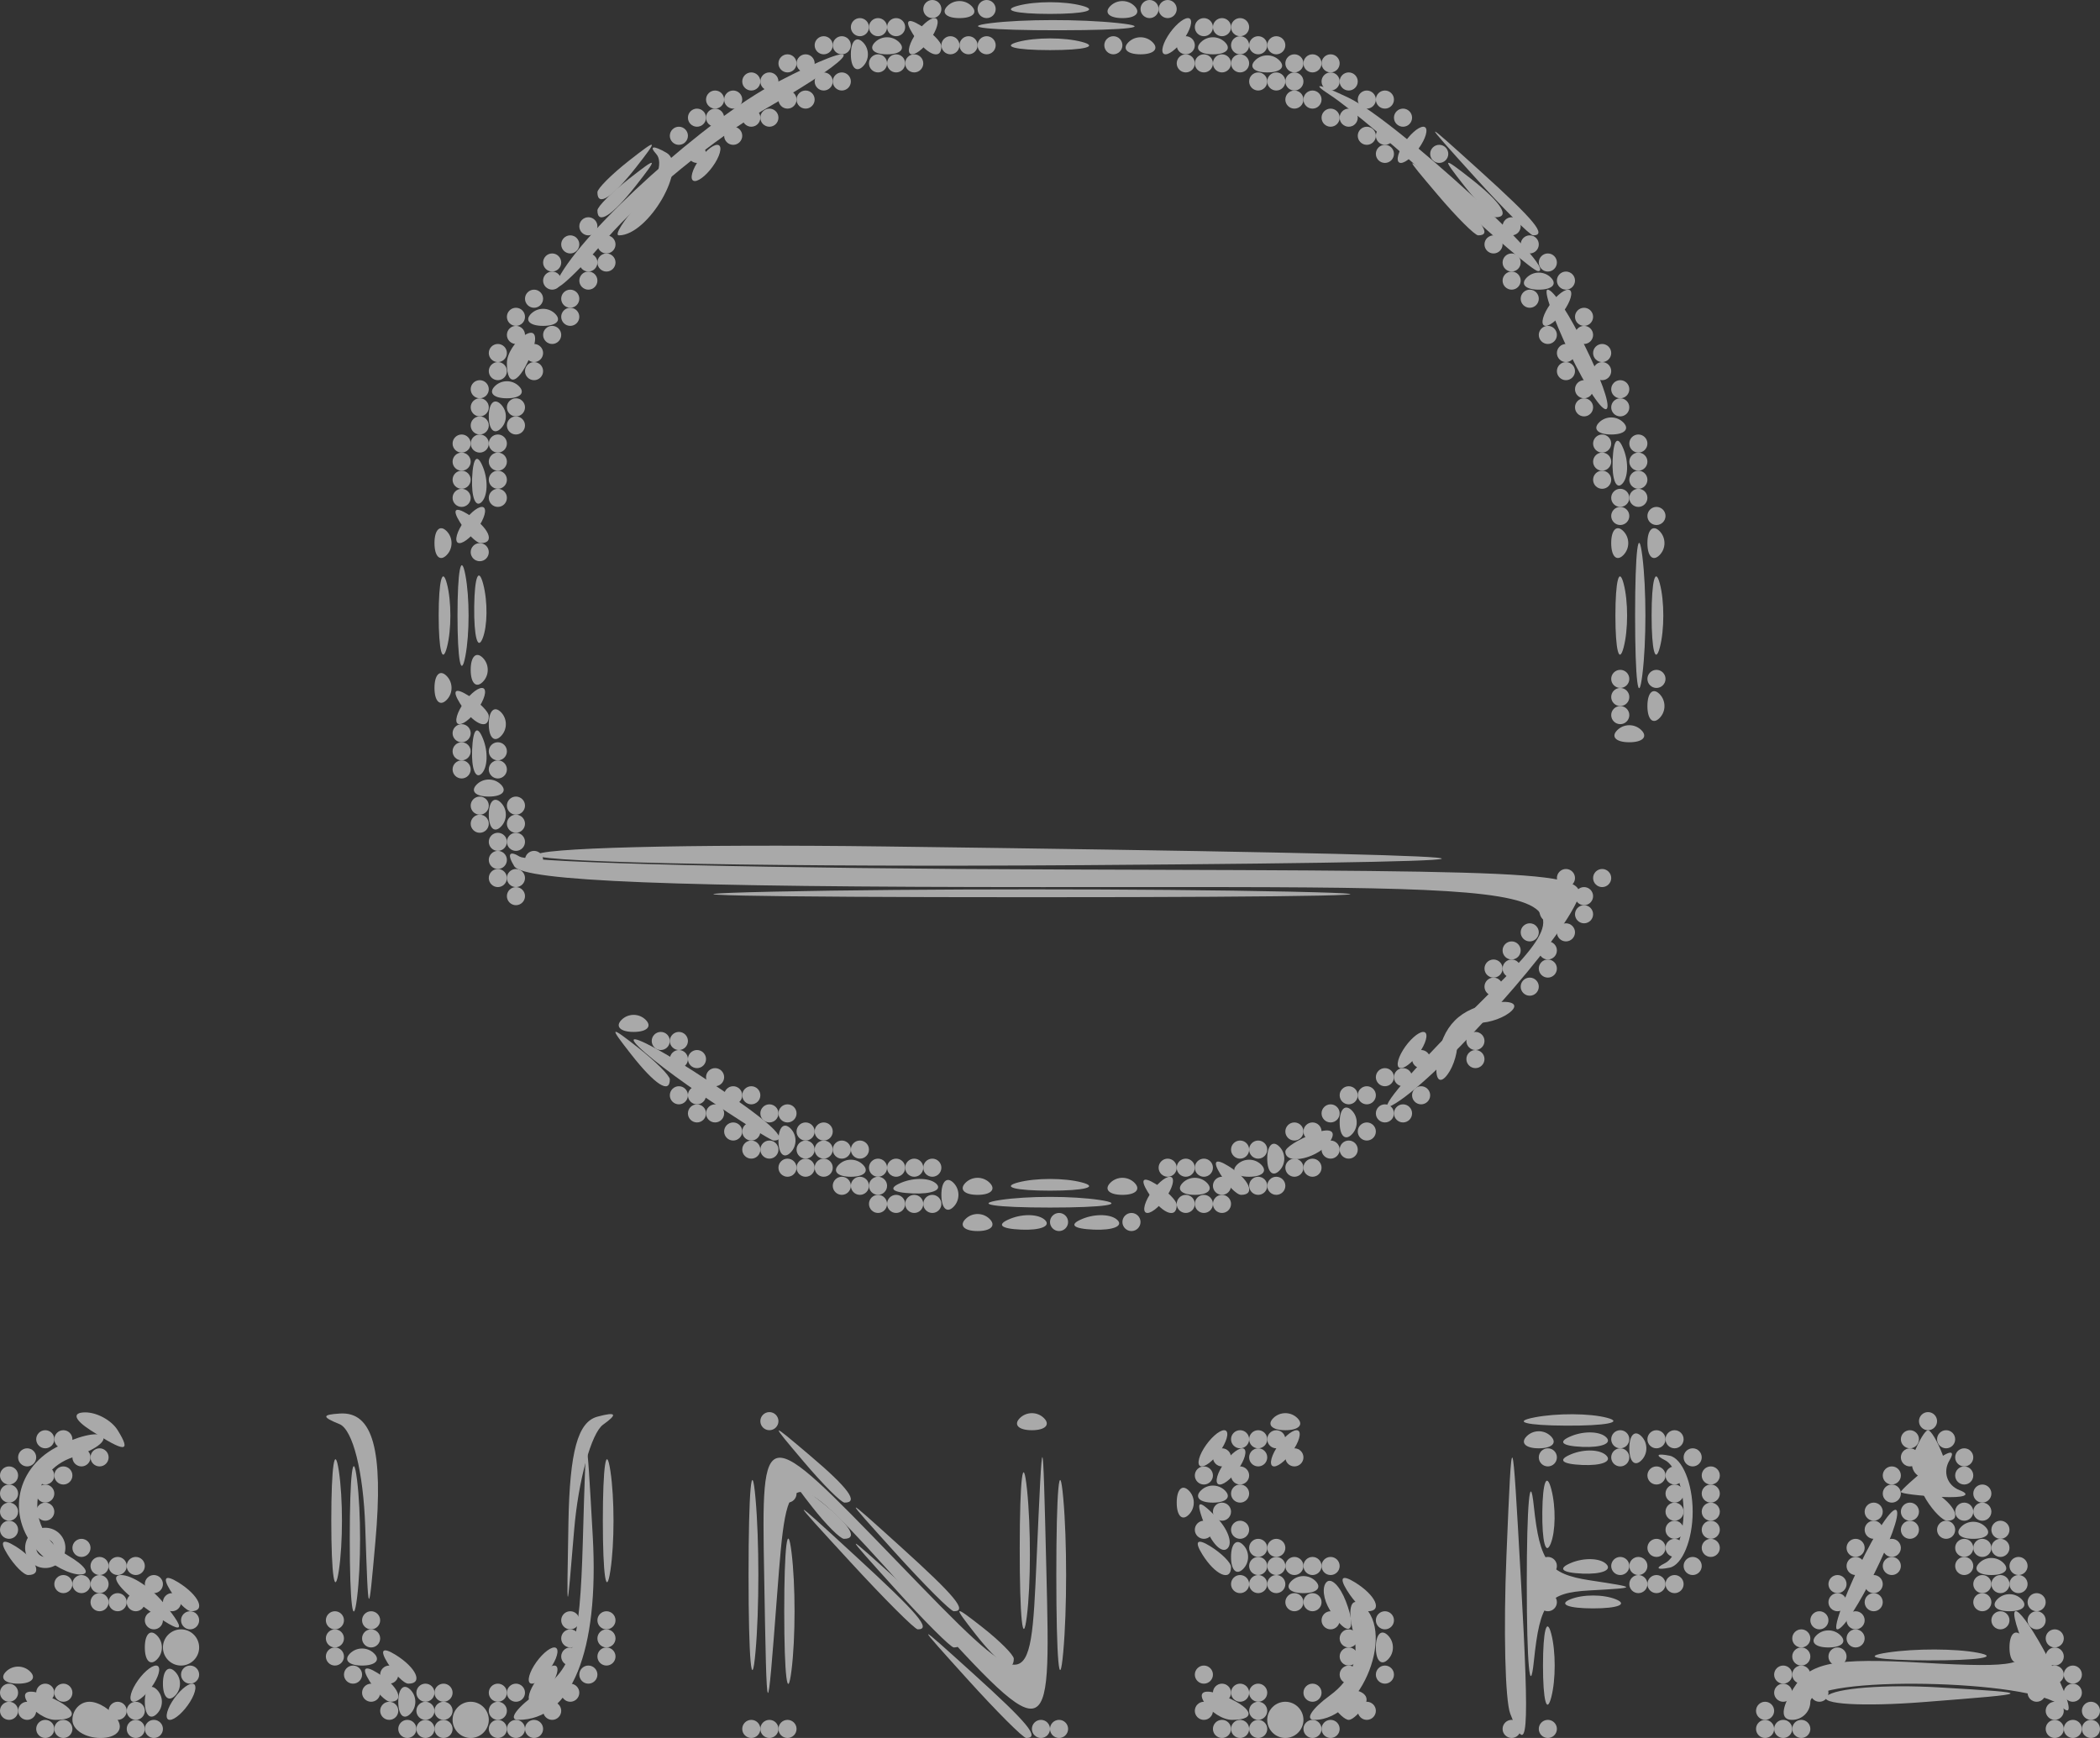
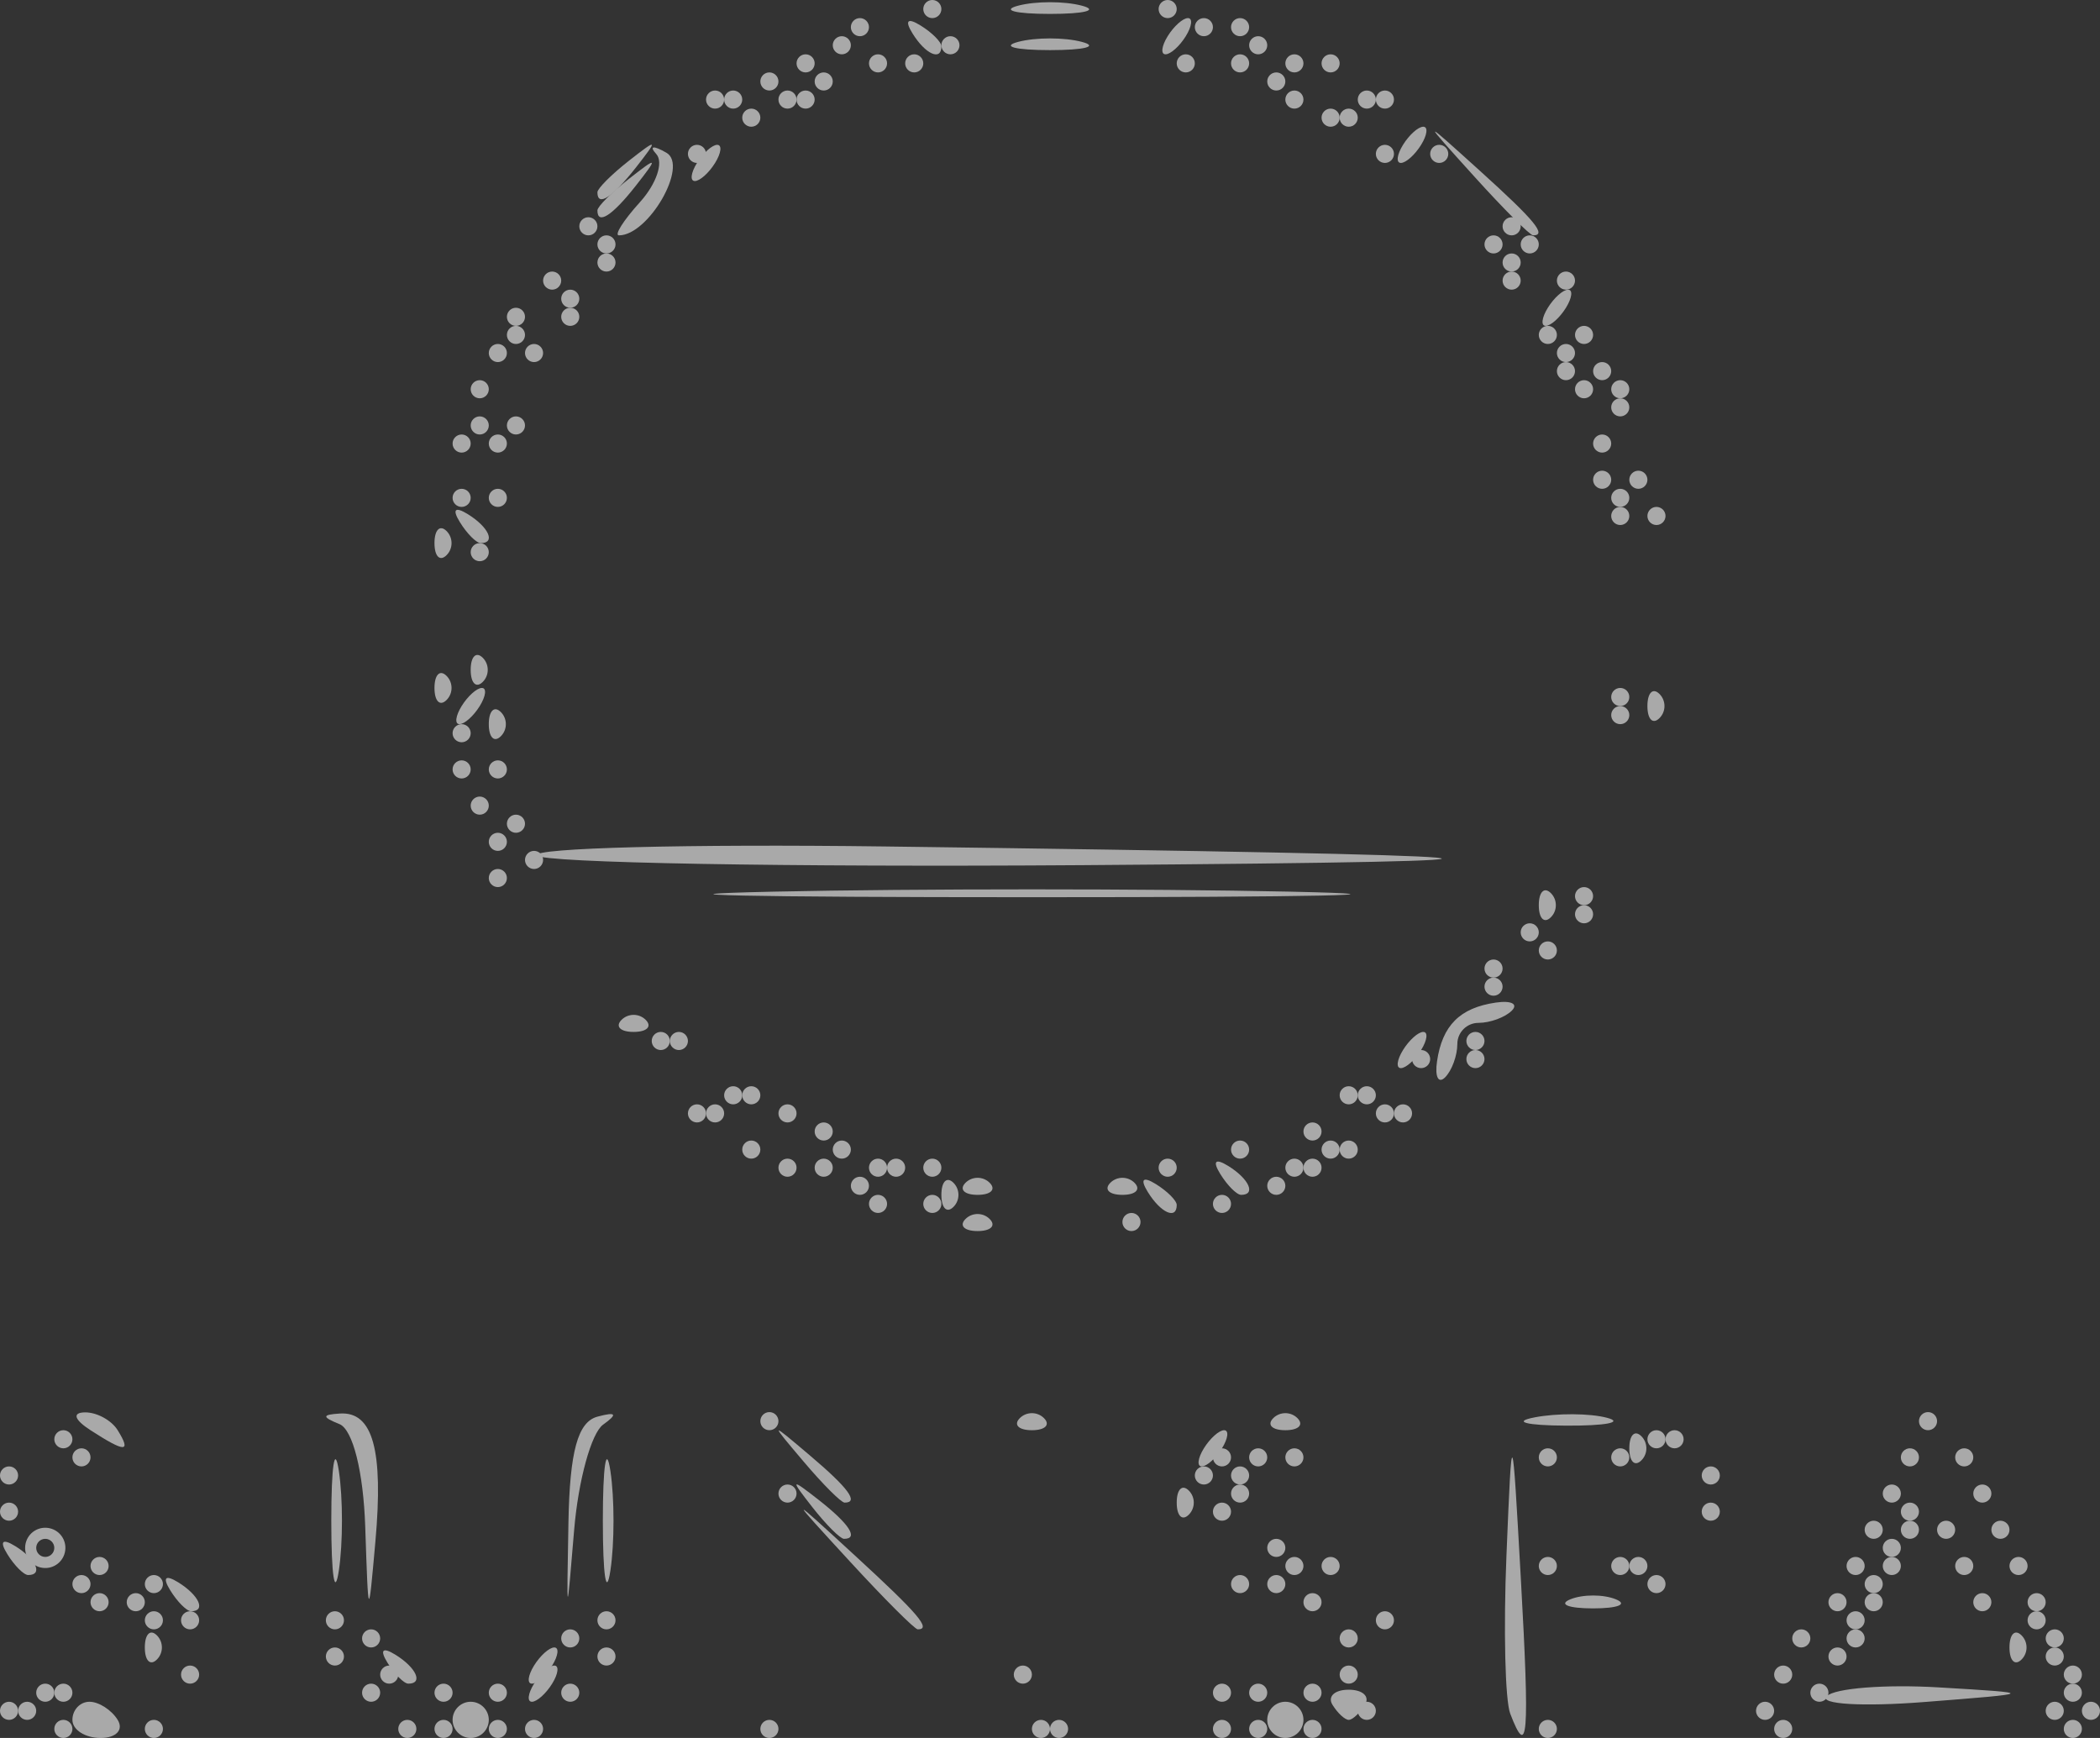
<svg xmlns="http://www.w3.org/2000/svg" version="1.1" id="svg10" width="116" height="96" viewBox="0 0 116 96">
  <rect x="0" y="0" width="116" height="96" fill="#333333" stroke="none" />
  <defs id="defs14" />
  <g id="g18" transform="translate(151.976,10.769)">
    <g id="g22" transform="translate(-156.976,-17.769)" style="opacity:0.6;fill:#f9f9f9">
      <path style="fill:#f9f9f9" d="m 13,102.5 c 0,-0.275 0.225,-0.5 0.5,-0.5 0.275,0 0.5,0.225 0.5,0.5 0,0.275 -0.225,0.5 -0.5,0.5 -0.275,0 -0.5,-0.225 -0.5,-0.5 z m 14,0 c 0,-0.275 0.225,-0.5 0.5,-0.5 0.275,0 0.5,0.225 0.5,0.5 0,0.275 -0.225,0.5 -0.5,0.5 -0.275,0 -0.5,-0.225 -0.5,-0.5 z m 7,0 c 0,-0.275 0.225,-0.5 0.5,-0.5 0.275,0 0.5,0.225 0.5,0.5 0,0.275 -0.225,0.5 -0.5,0.5 -0.275,0 -0.5,-0.225 -0.5,-0.5 z m 29,0 c 0,-0.275 0.225,-0.5 0.5,-0.5 0.275,0 0.5,0.225 0.5,0.5 0,0.275 -0.225,0.5 -0.5,0.5 -0.275,0 -0.5,-0.225 -0.5,-0.5 z m 9,0 c 0,-0.275 0.225,-0.5 0.5,-0.5 0.275,0 0.5,0.225 0.5,0.5 0,0.275 -0.225,0.5 -0.5,0.5 -0.275,0 -0.5,-0.225 -0.5,-0.5 z m 18,0 c 0,-0.275 0.225,-0.5 0.5,-0.5 0.275,0 0.5,0.225 0.5,0.5 0,0.275 -0.225,0.5 -0.5,0.5 -0.275,0 -0.5,-0.225 -0.5,-0.5 z m -85,-1 C 5,101.225 5.225,101 5.5,101 5.775,101 6,101.225 6,101.5 6,101.775 5.775,102 5.5,102 5.225,102 5,101.775 5,101.5 Z m 75,0 c 0,-0.275 0.225,-0.5 0.5,-0.5 0.275,0 0.5,0.225 0.5,0.5 0,0.275 -0.225,0.5 -0.5,0.5 -0.275,0 -0.5,-0.225 -0.5,-0.5 z m 22,0 c 0,-0.275 0.225,-0.5 0.5,-0.5 0.275,0 0.5,0.225 0.5,0.5 0,0.275 -0.225,0.5 -0.5,0.5 -0.275,0 -0.5,-0.225 -0.5,-0.5 z m 3.903,-0.807 c 0.446,-0.444 3.238,-0.663 6.204,-0.486 5.393,0.321 5.393,0.321 -0.811,0.807 -3.412,0.267 -5.839,0.123 -5.393,-0.321 z M 120,101.5 c 0,-0.275 0.225,-0.5 0.5,-0.5 0.275,0 0.5,0.225 0.5,0.5 0,0.275 -0.225,0.5 -0.5,0.5 -0.275,0 -0.5,-0.225 -0.5,-0.5 z M 8,100.5 C 8,100.225 8.225,100 8.5,100 8.775,100 9,100.225 9,100.5 9,100.775 8.775,101 8.5,101 8.225,101 8,100.775 8,100.5 Z m 21,0 c 0,-0.275 0.225,-0.5 0.5,-0.5 0.275,0 0.5,0.225 0.5,0.5 0,0.275 -0.225,0.5 -0.5,0.5 -0.275,0 -0.5,-0.225 -0.5,-0.5 z m 3,0 c 0,-0.275 0.225,-0.5 0.5,-0.5 0.275,0 0.5,0.225 0.5,0.5 0,0.275 -0.225,0.5 -0.5,0.5 -0.275,0 -0.5,-0.225 -0.5,-0.5 z m 42,0 c 0,-0.275 0.225,-0.5 0.5,-0.5 0.275,0 0.5,0.225 0.5,0.5 0,0.275 -0.225,0.5 -0.5,0.5 -0.275,0 -0.5,-0.225 -0.5,-0.5 z m 3,0 c 0,-0.275 0.225,-0.5 0.5,-0.5 0.275,0 0.5,0.225 0.5,0.5 0,0.275 -0.225,0.5 -0.5,0.5 -0.275,0 -0.5,-0.225 -0.5,-0.5 z M 26.405,98.845 c -0.442,-0.715 -0.274,-0.883 0.441,-0.441 C 27.998,99.117 28.393,100 27.559,100 27.316,100 26.797,99.48 26.405,98.845 Z M 34.5,99 c 0.34,-0.55 0.843,-1 1.118,-1 0.275,0 0.222,0.45 -0.118,1 -0.34,0.55 -0.843,1 -1.118,1 -0.275,0 -0.222,-0.45 0.118,-1 z m 68.5,0.5 c 0,-0.275 0.225,-0.5 0.5,-0.5 0.275,0 0.5,0.225 0.5,0.5 0,0.275 -0.225,0.5 -0.5,0.5 -0.275,0 -0.5,-0.225 -0.5,-0.5 z m 16,0 c 0,-0.275 0.225,-0.5 0.5,-0.5 0.275,0 0.5,0.225 0.5,0.5 0,0.275 -0.225,0.5 -0.5,0.5 -0.275,0 -0.5,-0.225 -0.5,-0.5 z M 13,98 c 0,-0.733 0.3,-1.033 0.667,-0.667 0.367,0.367 0.367,0.967 0,1.333 C 13.3,99.033 13,98.733 13,98 Z m 10,0.5 C 23,98.225 23.225,98 23.5,98 23.775,98 24,98.225 24,98.5 24,98.775 23.775,99 23.5,99 23.225,99 23,98.775 23,98.5 Z m 15,0 C 38,98.225 38.225,98 38.5,98 38.775,98 39,98.225 39,98.5 39,98.775 38.775,99 38.5,99 38.225,99 38,98.775 38,98.5 Z m 66,-1 c 0,-0.275 0.225,-0.5 0.5,-0.5 0.275,0 0.5,0.225 0.5,0.5 0,0.275 -0.225,0.5 -0.5,0.5 -0.275,0 -0.5,-0.225 -0.5,-0.5 z m 3,0 c 0,-0.275 0.225,-0.5 0.5,-0.5 0.275,0 0.5,0.225 0.5,0.5 0,0.275 -0.225,0.5 -0.5,0.5 -0.275,0 -0.5,-0.225 -0.5,-0.5 z m 11,0 c 0,-0.275 0.225,-0.5 0.5,-0.5 0.275,0 0.5,0.225 0.5,0.5 0,0.275 -0.225,0.5 -0.5,0.5 -0.275,0 -0.5,-0.225 -0.5,-0.5 z M 51.946,93.25 C 48.5,89.5 48.5,89.5 52.25,92.946 55.74,96.154 56.46,97 55.696,97 c -0.167,0 -1.855,-1.688 -3.75,-3.75 z M 81,96.5 C 81,96.225 81.225,96 81.5,96 81.775,96 82,96.225 82,96.5 82,96.775 81.775,97 81.5,97 81.225,97 81,96.775 81,96.5 Z m -71,-1 C 10,95.225 10.225,95 10.5,95 10.775,95 11,95.225 11,95.5 11,95.775 10.775,96 10.5,96 10.225,96 10,95.775 10,95.5 Z m 4.405,-0.655 c -0.442,-0.715 -0.274,-0.883 0.441,-0.441 C 15.998,95.117 16.393,96 15.559,96 15.316,96 14.797,95.48 14.405,94.845 Z M 25.175,91.333 C 25.072,88.281 24.488,85.96 23.75,85.662 c -0.979,-0.395 -0.972,-0.521 0.031,-0.583 1.815,-0.112 2.405,2.017 1.956,7.057 C 25.349,96.5 25.349,96.5 25.175,91.333 Z m 11.225,-0.255 C 36.472,87.167 36.918,85.544 38,85.252 c 1.042,-0.281 1.138,-0.147 0.314,0.441 -0.652,0.465 -1.372,3.087 -1.6,5.826 C 36.3,96.5 36.3,96.5 36.4,91.079 Z M 91.75,95.338 c 0.688,-0.277 1.812,-0.277 2.5,0 0.688,0.277 0.125,0.504 -1.25,0.504 -1.375,0 -1.938,-0.227 -1.25,-0.504 z M 108,95.5 c 0,-0.275 0.225,-0.5 0.5,-0.5 0.275,0 0.5,0.225 0.5,0.5 0,0.275 -0.225,0.5 -0.5,0.5 -0.275,0 -0.5,-0.225 -0.5,-0.5 z m 6,0 c 0,-0.275 0.225,-0.5 0.5,-0.5 0.275,0 0.5,0.225 0.5,0.5 0,0.275 -0.225,0.5 -0.5,0.5 -0.275,0 -0.5,-0.225 -0.5,-0.5 z m 3,0 c 0,-0.275 0.225,-0.5 0.5,-0.5 0.275,0 0.5,0.225 0.5,0.5 0,0.275 -0.225,0.5 -0.5,0.5 -0.275,0 -0.5,-0.225 -0.5,-0.5 z m -44,-1 C 73,94.225 73.225,94 73.5,94 73.775,94 74,94.225 74,94.5 74,94.775 73.775,95 73.5,95 73.225,95 73,94.775 73,94.5 Z M 5.405,92.845 C 4.962,92.13 5.13,91.962 5.845,92.405 6.998,93.117 7.393,94 6.559,94 6.316,94 5.797,93.48 5.405,92.845 Z M 78,93.5 C 78,93.225 78.225,93 78.5,93 78.775,93 79,93.225 79,93.5 79,93.775 78.775,94 78.5,94 78.225,94 78,93.775 78,93.5 Z m 31,0 c 0,-0.275 0.225,-0.5 0.5,-0.5 0.275,0 0.5,0.225 0.5,0.5 0,0.275 -0.225,0.5 -0.5,0.5 -0.275,0 -0.5,-0.225 -0.5,-0.5 z m 4,0 c 0,-0.275 0.225,-0.5 0.5,-0.5 0.275,0 0.5,0.225 0.5,0.5 0,0.275 -0.225,0.5 -0.5,0.5 -0.275,0 -0.5,-0.225 -0.5,-0.5 z m 3,0 c 0,-0.275 0.225,-0.5 0.5,-0.5 0.275,0 0.5,0.225 0.5,0.5 0,0.275 -0.225,0.5 -0.5,0.5 -0.275,0 -0.5,-0.225 -0.5,-0.5 z m -41,-1 C 75,92.225 75.225,92 75.5,92 75.775,92 76,92.225 76,92.5 76,92.775 75.775,93 75.5,93 75.225,93 75,92.775 75,92.5 Z m 35,-1 c 0,-0.275 0.225,-0.5 0.5,-0.5 0.275,0 0.5,0.225 0.5,0.5 0,0.275 -0.225,0.5 -0.5,0.5 -0.275,0 -0.5,-0.225 -0.5,-0.5 z m 2,0 c 0,-0.275 0.225,-0.5 0.5,-0.5 0.275,0 0.5,0.225 0.5,0.5 0,0.275 -0.225,0.5 -0.5,0.5 -0.275,0 -0.5,-0.225 -0.5,-0.5 z m 3,0 c 0,-0.275 0.225,-0.5 0.5,-0.5 0.275,0 0.5,0.225 0.5,0.5 0,0.275 -0.225,0.5 -0.5,0.5 -0.275,0 -0.5,-0.225 -0.5,-0.5 z M 70,90 c 0,-0.733 0.3,-1.033 0.667,-0.667 0.367,0.367 0.367,0.967 0,1.333 C 70.3,91.033 70,90.733 70,90 Z m 3,-0.5 C 73,89.225 73.225,89 73.5,89 73.775,89 74,89.225 74,89.5 74,89.775 73.775,90 73.5,90 73.225,90 73,89.775 73,89.5 Z m 41,0 c 0,-0.275 0.225,-0.5 0.5,-0.5 0.275,0 0.5,0.225 0.5,0.5 0,0.275 -0.225,0.5 -0.5,0.5 -0.275,0 -0.5,-0.225 -0.5,-0.5 z M 5,88.5 C 5,88.225 5.225,88 5.5,88 5.775,88 6,88.225 6,88.5 6,88.775 5.775,89 5.5,89 5.225,89 5,88.775 5,88.5 Z m 94,0 c 0,-0.275 0.225,-0.5 0.5,-0.5 0.275,0 0.5,0.225 0.5,0.5 0,0.275 -0.225,0.5 -0.5,0.5 C 99.225,89 99,88.775 99,88.5 Z M 71.5,87 c 0.34,-0.55 0.843,-1 1.118,-1 0.275,0 0.222,0.45 -0.118,1 -0.34,0.55 -0.843,1 -1.118,1 -0.275,0 -0.222,-0.45 0.118,-1 z M 76,87.5 C 76,87.225 76.225,87 76.5,87 76.775,87 77,87.225 77,87.5 77,87.775 76.775,88 76.5,88 76.225,88 76,87.775 76,87.5 Z m 37,0 c 0,-0.275 0.225,-0.5 0.5,-0.5 0.275,0 0.5,0.225 0.5,0.5 0,0.275 -0.225,0.5 -0.5,0.5 -0.275,0 -0.5,-0.225 -0.5,-0.5 z M 10,86 C 9.099,85.418 8.975,85.025 9.691,85.015 10.346,85.007 11.16,85.45 11.5,86 c 0.767,1.242 0.421,1.242 -1.5,0 z m 87,0.5 C 97,86.225 97.225,86 97.5,86 97.775,86 98,86.225 98,86.5 98,86.775 97.775,87 97.5,87 97.225,87 97,86.775 97,86.5 Z m -50,-1 C 47,85.225 47.225,85 47.5,85 47.775,85 48,85.225 48,85.5 48,85.775 47.775,86 47.5,86 47.225,86 47,85.775 47,85.5 Z M 61.333,85.333 C 61.7,84.967 62.3,84.967 62.667,85.333 63.033,85.7 62.733,86 62,86 61.267,86 60.967,85.7 61.333,85.333 Z m 14,0 C 75.7,84.967 76.3,84.967 76.667,85.333 77.033,85.7 76.733,86 76,86 75.267,86 74.967,85.7 75.333,85.333 Z m 14.428,-0.041 c 1.244,-0.239 3.044,-0.23 4,0.02 C 94.718,85.563 93.7,85.759 91.5,85.748 89.3,85.737 88.518,85.532 89.762,85.293 Z M 111,85.5 c 0,-0.275 0.225,-0.5 0.5,-0.5 0.275,0 0.5,0.225 0.5,0.5 0,0.275 -0.225,0.5 -0.5,0.5 -0.275,0 -0.5,-0.225 -0.5,-0.5 z M 58.333,74.333 C 58.7,73.967 59.3,73.967 59.667,74.333 60.033,74.7 59.733,75 59,75 58.267,75 57.967,74.7 58.333,74.333 Z M 67,74.5 C 67,74.225 67.225,74 67.5,74 67.775,74 68,74.225 68,74.5 68,74.775 67.775,75 67.5,75 67.225,75 67,74.775 67,74.5 Z m -14,-1 C 53,73.225 53.225,73 53.5,73 53.775,73 54,73.225 54,73.5 54,73.775 53.775,74 53.5,74 53.225,74 53,73.775 53,73.5 Z m 19,0 C 72,73.225 72.225,73 72.5,73 72.775,73 73,73.225 73,73.5 73,73.775 72.775,74 72.5,74 72.225,74 72,73.775 72,73.5 Z m 3,-1 C 75,72.225 75.225,72 75.5,72 75.775,72 76,72.225 76,72.5 76,72.775 75.775,73 75.5,73 75.225,73 75,72.775 75,72.5 Z m -27,-1 C 48,71.225 48.225,71 48.5,71 48.775,71 49,71.225 49,71.5 49,71.775 48.775,72 48.5,72 48.225,72 48,71.775 48,71.5 Z m 8,0 C 56,71.225 56.225,71 56.5,71 56.775,71 57,71.225 57,71.5 57,71.775 56.775,72 56.5,72 56.225,72 56,71.775 56,71.5 Z m 13,0 C 69,71.225 69.225,71 69.5,71 69.775,71 70,71.225 70,71.5 70,71.775 69.775,72 69.5,72 69.225,72 69,71.775 69,71.5 Z m 8,0 C 77,71.225 77.225,71 77.5,71 77.775,71 78,71.225 78,71.5 78,71.775 77.775,72 77.5,72 77.225,72 77,71.775 77,71.5 Z m -31,-1 C 46,70.225 46.225,70 46.5,70 46.775,70 47,70.225 47,70.5 47,70.775 46.775,71 46.5,71 46.225,71 46,70.775 46,70.5 Z m 27,0 C 73,70.225 73.225,70 73.5,70 73.775,70 74,70.225 74,70.5 74,70.775 73.775,71 73.5,71 73.225,71 73,70.775 73,70.5 Z m 6,0 C 79,70.225 79.225,70 79.5,70 79.775,70 80,70.225 80,70.5 80,70.775 79.775,71 79.5,71 79.225,71 79,70.775 79,70.5 Z m -29,-1 C 50,69.225 50.225,69 50.5,69 50.775,69 51,69.225 51,69.5 51,69.775 50.775,70 50.5,70 50.225,70 50,69.775 50,69.5 Z m -7,-1 C 43,68.225 43.225,68 43.5,68 43.775,68 44,68.225 44,68.5 44,68.775 43.775,69 43.5,69 43.225,69 43,68.775 43,68.5 Z m 5,0 C 48,68.225 48.225,68 48.5,68 48.775,68 49,68.225 49,68.5 49,68.775 48.775,69 48.5,69 48.225,69 48,68.775 48,68.5 Z m 34,0 C 82,68.225 82.225,68 82.5,68 82.775,68 83,68.225 83,68.5 83,68.775 82.775,69 82.5,69 82.225,69 82,68.775 82,68.5 Z m -36,-1 C 46,67.225 46.225,67 46.5,67 46.775,67 47,67.225 47,67.5 47,67.775 46.775,68 46.5,68 46.225,68 46,67.775 46,67.5 Z m 33,0 C 79,67.225 79.225,67 79.5,67 79.775,67 80,67.225 80,67.5 80,67.775 79.775,68 79.5,68 79.225,68 79,67.775 79,67.5 Z M 82.5,65 c 0.34,-0.55 0.843,-1 1.118,-1 0.275,0 0.222,0.45 -0.118,1 -0.34,0.55 -0.843,1 -1.118,1 -0.275,0 -0.222,-0.45 0.118,-1 z M 86,65.5 C 86,65.225 86.225,65 86.5,65 86.775,65 87,65.225 87,65.5 87,65.775 86.775,66 86.5,66 86.225,66 86,65.775 86,65.5 Z m -44,-1 C 42,64.225 42.225,64 42.5,64 42.775,64 43,64.225 43,64.5 43,64.775 42.775,65 42.5,65 42.225,65 42,64.775 42,64.5 Z M 39.333,63.333 C 39.7,62.967 40.3,62.967 40.667,63.333 41.033,63.7 40.733,64 40,64 39.267,64 38.967,63.7 39.333,63.333 Z M 87,60.5 C 87,60.225 87.225,60 87.5,60 87.775,60 88,60.225 88,60.5 88,60.775 87.775,61 87.5,61 87.225,61 87,60.775 87,60.5 Z m 5,-3 C 92,57.225 92.225,57 92.5,57 92.775,57 93,57.225 93,57.5 93,57.775 92.775,58 92.5,58 92.225,58 92,57.775 92,57.5 Z m -60,-2 C 32,55.225 32.225,55 32.5,55 32.775,55 33,55.225 33,55.5 33,55.775 32.775,56 32.5,56 32.225,56 32,55.775 32,55.5 Z m 2.653,-1.25 C 34.397,53.837 43.033,53.615 53.844,53.756 90.888,54.237 94.478,54.575 64.809,54.788 48.479,54.904 34.909,54.663 34.653,54.25 Z M 30,49.5 C 30,49.225 30.225,49 30.5,49 30.775,49 31,49.225 31,49.5 31,49.775 30.775,50 30.5,50 30.225,50 30,49.775 30,49.5 Z M 32,47 c 0,-0.733 0.3,-1.033 0.667,-0.667 0.367,0.367 0.367,0.967 0,1.333 C 32.3,48.033 32,47.733 32,47 Z m 64,-1 c 0,-0.733 0.3,-1.033 0.667,-0.667 0.367,0.367 0.367,0.967 0,1.333 C 96.3,47.033 96,46.733 96,46 Z M 29,45 c 0,-0.733 0.3,-1.033 0.667,-0.667 0.367,0.367 0.367,0.967 0,1.333 C 29.3,46.033 29,45.733 29,45 Z m 0,-8 c 0,-0.733 0.3,-1.033 0.667,-0.667 0.367,0.367 0.367,0.967 0,1.333 C 29.3,38.033 29,37.733 29,37 Z M 96,35.5 C 96,35.225 96.225,35 96.5,35 96.775,35 97,35.225 97,35.5 97,35.775 96.775,36 96.5,36 96.225,36 96,35.775 96,35.5 Z m -64,-1 C 32,34.225 32.225,34 32.5,34 32.775,34 33,34.225 33,34.5 33,34.775 32.775,35 32.5,35 32.225,35 32,34.775 32,34.5 Z m 61,-1 C 93,33.225 93.225,33 93.5,33 93.775,33 94,33.225 94,33.5 94,33.775 93.775,34 93.5,34 93.225,34 93,33.775 93,33.5 Z m -63,-2 C 30,31.225 30.225,31 30.5,31 30.775,31 31,31.225 31,31.5 31,31.775 30.775,32 30.5,32 30.225,32 30,31.775 30,31.5 Z m 3,-1 C 33,30.225 33.225,30 33.5,30 33.775,30 34,30.225 34,30.5 34,30.775 33.775,31 33.5,31 33.225,31 33,30.775 33,30.5 Z m -2,-2 C 31,28.225 31.225,28 31.5,28 31.775,28 32,28.225 32,28.5 32,28.775 31.775,29 31.5,29 31.225,29 31,28.775 31,28.5 Z m 63,0 C 94,28.225 94.225,28 94.5,28 94.775,28 95,28.225 95,28.5 95,28.775 94.775,29 94.5,29 94.225,29 94,28.775 94,28.5 Z m -3,-1 C 91,27.225 91.225,27 91.5,27 91.775,27 92,27.225 92,27.5 92,27.775 91.775,28 91.5,28 91.225,28 91,27.775 91,27.5 Z m -59,-1 C 32,26.225 32.225,26 32.5,26 32.775,26 33,26.225 33,26.5 33,26.775 32.775,27 32.5,27 32.225,27 32,26.775 32,26.5 Z m 58,-1 C 90,25.225 90.225,25 90.5,25 90.775,25 91,25.225 91,25.5 91,25.775 90.775,26 90.5,26 90.225,26 90,25.775 90,25.5 Z m -57,-1 C 33,24.225 33.225,24 33.5,24 33.775,24 34,24.225 34,24.5 34,24.775 33.775,25 33.5,25 33.225,25 33,24.775 33,24.5 Z m 3,0 C 36,24.225 36.225,24 36.5,24 36.775,24 37,24.225 37,24.5 37,24.775 36.775,25 36.5,25 36.225,25 36,24.775 36,24.5 Z m 52,-2 C 88,22.225 88.225,22 88.5,22 88.775,22 89,22.225 89,22.5 89,22.775 88.775,23 88.5,23 88.225,23 88,22.775 88,22.5 Z m 3,0 C 91,22.225 91.225,22 91.5,22 91.775,22 92,22.225 92,22.5 92,22.775 91.775,23 91.5,23 91.225,23 91,22.775 91,22.5 Z m -53,-1 C 38,21.225 38.225,21 38.5,21 38.775,21 39,21.225 39,21.5 39,21.775 38.775,22 38.5,22 38.225,22 38,21.775 38,21.5 Z M 86.437,16.75 C 83.5,13.5 83.5,13.5 86.75,16.437 89.779,19.175 90.46,20 89.687,20 c -0.172,0 -1.635,-1.462 -3.25,-3.25 z M 38,17.622 c 0,-0.208 0.787,-0.995 1.75,-1.75 C 41.336,14.629 41.371,14.664 40.128,16.25 38.821,17.916 38,18.445 38,17.622 Z M 43.5,16 c 0.34,-0.55 0.843,-1 1.118,-1 0.275,0 0.222,0.45 -0.118,1 -0.34,0.55 -0.843,1 -1.118,1 -0.275,0 -0.222,-0.45 0.118,-1 z M 81,15.5 C 81,15.225 81.225,15 81.5,15 81.775,15 82,15.225 82,15.5 82,15.775 81.775,16 81.5,16 81.225,16 81,15.775 81,15.5 Z m -3,-2 C 78,13.225 78.225,13 78.5,13 78.775,13 79,13.225 79,13.5 79,13.775 78.775,14 78.5,14 78.225,14 78,13.775 78,13.5 Z m -34,-1 C 44,12.225 44.225,12 44.5,12 44.775,12 45,12.225 45,12.5 45,12.775 44.775,13 44.5,13 44.225,13 44,12.775 44,12.5 Z m 5,0 C 49,12.225 49.225,12 49.5,12 49.775,12 50,12.225 50,12.5 50,12.775 49.775,13 49.5,13 49.225,13 49,12.775 49,12.5 Z m 27,0 C 76,12.225 76.225,12 76.5,12 76.775,12 77,12.225 77,12.5 77,12.775 76.775,13 76.5,13 76.225,13 76,12.775 76,12.5 Z m 5,0 C 81,12.225 81.225,12 81.5,12 81.775,12 82,12.225 82,12.5 82,12.775 81.775,13 81.5,13 81.225,13 81,12.775 81,12.5 Z m -26,-2 C 55,10.225 55.225,10 55.5,10 55.775,10 56,10.225 56,10.5 56,10.775 55.775,11 55.5,11 55.225,11 55,10.775 55,10.5 Z m 15,0 C 70,10.225 70.225,10 70.5,10 70.775,10 71,10.225 71,10.5 71,10.775 70.775,11 70.5,11 70.225,11 70,10.775 70,10.5 Z m 8,0 C 78,10.225 78.225,10 78.5,10 78.775,10 79,10.225 79,10.5 79,10.775 78.775,11 78.5,11 78.225,11 78,10.775 78,10.5 Z M 61.25,9.311 c 0.963,-0.252 2.538,-0.252 3.5,0 0.963,0.252 0.175,0.457 -1.75,0.457 -1.925,0 -2.712,-0.206 -1.75,-0.457 z M 52,8.5 C 52,8.225 52.225,8 52.5,8 52.775,8 53,8.225 53,8.5 53,8.775 52.775,9 52.5,9 52.225,9 52,8.775 52,8.5 Z m 21,0 C 73,8.225 73.225,8 73.5,8 73.775,8 74,8.225 74,8.5 74,8.775 73.775,9 73.5,9 73.225,9 73,8.775 73,8.5 Z M 56,7.5 C 56,7.225 56.225,7 56.5,7 56.775,7 57,7.225 57,7.5 57,7.775 56.775,8 56.5,8 56.225,8 56,7.775 56,7.5 Z m 13,0 C 69,7.225 69.225,7 69.5,7 69.775,7 70,7.225 70,7.5 70,7.775 69.775,8 69.5,8 69.225,8 69,7.775 69,7.5 Z" id="path36" />
-       <path style="fill:#f9f9f9" d="M 7,102.5 C 7,102.225 7.225,102 7.5,102 7.775,102 8,102.225 8,102.5 8,102.775 7.775,103 7.5,103 7.225,103 7,102.775 7,102.5 Z m 39,0 c 0,-0.275 0.225,-0.5 0.5,-0.5 0.275,0 0.5,0.225 0.5,0.5 0,0.275 -0.225,0.5 -0.5,0.5 -0.275,0 -0.5,-0.225 -0.5,-0.5 z m 2,0 c 0,-0.275 0.225,-0.5 0.5,-0.5 0.275,0 0.5,0.225 0.5,0.5 0,0.275 -0.225,0.5 -0.5,0.5 -0.275,0 -0.5,-0.225 -0.5,-0.5 z M 58.437,99.75 C 55.5,96.5 55.5,96.5 58.75,99.437 61.779,102.175 62.46,103 61.687,103 c -0.172,0 -1.635,-1.462 -3.25,-3.25 z M 78,102.5 c 0,-0.275 0.225,-0.5 0.5,-0.5 0.275,0 0.5,0.225 0.5,0.5 0,0.275 -0.225,0.5 -0.5,0.5 -0.275,0 -0.5,-0.225 -0.5,-0.5 z m 24,0 c 0,-0.275 0.225,-0.5 0.5,-0.5 0.275,0 0.5,0.225 0.5,0.5 0,0.275 -0.225,0.5 -0.5,0.5 -0.275,0 -0.5,-0.225 -0.5,-0.5 z m 16,0 c 0,-0.275 0.225,-0.5 0.5,-0.5 0.275,0 0.5,0.225 0.5,0.5 0,0.275 -0.225,0.5 -0.5,0.5 -0.275,0 -0.5,-0.225 -0.5,-0.5 z M 14.5,101 c 0.34,-0.55 0.843,-1 1.118,-1 0.275,0 0.222,0.45 -0.118,1 -0.34,0.55 -0.843,1 -1.118,1 -0.275,0 -0.222,-0.45 0.118,-1 z m 48.849,-7 c 0,-4.675 0.172,-6.588 0.383,-4.25 0.211,2.337 0.211,6.162 0,8.5 -0.211,2.337 -0.383,0.425 -0.383,-4.25 z m 26.883,5 c 0,-1.925 0.206,-2.712 0.457,-1.75 0.252,0.963 0.252,2.538 0,3.5 -0.252,0.963 -0.457,0.175 -0.457,-1.75 z M 12.5,100 c 0.34,-0.55 0.843,-1 1.118,-1 0.275,0 0.222,0.45 -0.118,1 -0.34,0.55 -0.843,1 -1.118,1 -0.275,0 -0.222,-0.45 0.118,-1 z m 15.5,0.5 c 0,-0.275 0.225,-0.5 0.5,-0.5 0.275,0 0.5,0.225 0.5,0.5 0,0.275 -0.225,0.5 -0.5,0.5 -0.275,0 -0.5,-0.225 -0.5,-0.5 z m 5,0 c 0,-0.275 0.225,-0.5 0.5,-0.5 0.275,0 0.5,0.225 0.5,0.5 0,0.275 -0.225,0.5 -0.5,0.5 -0.275,0 -0.5,-0.225 -0.5,-0.5 z m 40,0 c 0,-0.275 0.225,-0.5 0.5,-0.5 0.275,0 0.5,0.225 0.5,0.5 0,0.275 -0.225,0.5 -0.5,0.5 -0.275,0 -0.5,-0.225 -0.5,-0.5 z M 5.333,99.333 C 5.7,98.967 6.3,98.967 6.667,99.333 7.033,99.7 6.733,100 6,100 5.267,100 4.967,99.7 5.333,99.333 Z M 81,99.5 c 0,-0.275 0.225,-0.5 0.5,-0.5 0.275,0 0.5,0.225 0.5,0.5 0,0.275 -0.225,0.5 -0.5,0.5 C 81.225,100 81,99.775 81,99.5 Z M 58.872,97.25 C 57.629,95.664 57.664,95.629 59.25,96.872 c 0.963,0.755 1.75,1.542 1.75,1.75 0,0.823 -0.821,0.293 -2.128,-1.372 z M 25,96.5 C 25,96.225 25.225,96 25.5,96 25.775,96 26,96.225 26,96.5 26,96.775 25.775,97 25.5,97 25.225,97 25,96.775 25,96.5 Z m 11,0 C 36,96.225 36.225,96 36.5,96 36.775,96 37,96.225 37,96.5 37,96.775 36.775,97 36.5,97 36.225,97 36,96.775 36,96.5 Z m 42,0 C 78,96.225 78.225,96 78.5,96 78.775,96 79,96.225 79,96.5 79,96.775 78.775,97 78.5,97 78.225,97 78,96.775 78,96.5 Z m -2,-1 C 76,95.225 76.225,95 76.5,95 76.775,95 77,95.225 77,95.5 77,95.775 76.775,96 76.5,96 76.225,96 76,95.775 76,95.5 Z M 8,94.5 C 8,94.225 8.225,94 8.5,94 8.775,94 9,94.225 9,94.5 9,94.775 8.775,95 8.5,95 8.225,95 8,94.775 8,94.5 Z m 89,0 C 97,94.225 97.225,94 97.5,94 97.775,94 98,94.225 98,94.5 98,94.775 97.775,95 97.5,95 97.225,95 97,94.775 97,94.5 Z m -85,-1 C 12,93.225 12.225,93 12.5,93 12.775,93 13,93.225 13,93.5 13,93.775 12.775,94 12.5,94 12.225,94 12,93.775 12,93.5 Z m 65,0 C 77,93.225 77.225,93 77.5,93 77.775,93 78,93.225 78,93.5 78,93.775 77.775,94 77.5,94 77.225,94 77,93.775 77,93.5 Z M 9,92.5 C 9,92.225 9.225,92 9.5,92 9.775,92 10,92.225 10,92.5 10,92.775 9.775,93 9.5,93 9.225,93 9,92.775 9,92.5 Z m 81.195,-2 c 0.02,-1.65 0.244,-2.204 0.498,-1.231 0.254,0.973 0.237,2.323 -0.037,3 C 90.382,92.946 90.175,92.15 90.195,90.5 Z M 96,92.5 C 96,92.225 96.225,92 96.5,92 96.775,92 97,92.225 97,92.5 97,92.775 96.775,93 96.5,93 96.225,93 96,92.775 96,92.5 Z m 3,0 c 0,-0.275 0.225,-0.5 0.5,-0.5 0.275,0 0.5,0.225 0.5,0.5 0,0.275 -0.225,0.5 -0.5,0.5 C 99.225,93 99,92.775 99,92.5 Z m 8,0 c 0,-0.275 0.225,-0.5 0.5,-0.5 0.275,0 0.5,0.225 0.5,0.5 0,0.275 -0.225,0.5 -0.5,0.5 -0.275,0 -0.5,-0.225 -0.5,-0.5 z m -34,-1 C 73,91.225 73.225,91 73.5,91 73.775,91 74,91.225 74,91.5 74,91.775 73.775,92 73.5,92 73.225,92 73,91.775 73,91.5 Z M 7,90.5 C 7,90.225 7.225,90 7.5,90 7.775,90 8,90.225 8,90.5 8,90.775 7.775,91 7.5,91 7.225,91 7,90.775 7,90.5 Z m 90,0 C 97,90.225 97.225,90 97.5,90 97.775,90 98,90.225 98,90.5 98,90.775 97.775,91 97.5,91 97.225,91 97,90.775 97,90.5 Z m 11,0 c 0,-0.275 0.225,-0.5 0.5,-0.5 0.275,0 0.5,0.225 0.5,0.5 0,0.275 -0.225,0.5 -0.5,0.5 -0.275,0 -0.5,-0.225 -0.5,-0.5 z M 8,88.5 C 8,88.225 8.225,88 8.5,88 8.775,88 9,88.225 9,88.5 9,88.775 8.775,89 8.5,89 8.225,89 8,88.775 8,88.5 Z m 88,0 C 96,88.225 96.225,88 96.5,88 96.775,88 97,88.225 97,88.5 97,88.775 96.775,89 96.5,89 96.225,89 96,88.775 96,88.5 Z m 13,0 c 0,-0.275 0.225,-0.5 0.5,-0.5 0.275,0 0.5,0.225 0.5,0.5 0,0.275 -0.225,0.5 -0.5,0.5 -0.275,0 -0.5,-0.225 -0.5,-0.5 z M 7,86.5 C 7,86.225 7.225,86 7.5,86 7.775,86 8,86.225 8,86.5 8,86.775 7.775,87 7.5,87 7.225,87 7,86.775 7,86.5 Z m 103,0 c 0,-0.275 0.225,-0.5 0.5,-0.5 0.275,0 0.5,0.225 0.5,0.5 0,0.275 -0.225,0.5 -0.5,0.5 -0.275,0 -0.5,-0.225 -0.5,-0.5 z M 60.812,74.317 c 0.722,-0.289 1.584,-0.253 1.917,0.079 0.332,0.332 -0.258,0.569 -1.312,0.525 -1.165,-0.048 -1.402,-0.285 -0.604,-0.604 z m 4,0 c 0.722,-0.289 1.584,-0.253 1.917,0.079 0.332,0.332 -0.258,0.569 -1.312,0.525 -1.165,-0.048 -1.402,-0.285 -0.604,-0.604 z M 54,73.5 C 54,73.225 54.225,73 54.5,73 54.775,73 55,73.225 55,73.5 55,73.775 54.775,74 54.5,74 54.225,74 54,73.775 54,73.5 Z m 17,0 C 71,73.225 71.225,73 71.5,73 71.775,73 72,73.225 72,73.5 72,73.775 71.775,74 71.5,74 71.225,74 71,73.775 71,73.5 Z m -20,-1 C 51,72.225 51.225,72 51.5,72 51.775,72 52,72.225 52,72.5 52,72.775 51.775,73 51.5,73 51.225,73 51,72.775 51,72.5 Z m 4,-1 C 55,71.225 55.225,71 55.5,71 55.775,71 56,71.225 56,71.5 56,71.775 55.775,72 55.5,72 55.225,72 55,71.775 55,71.5 Z m 15,0 C 70,71.225 70.225,71 70.5,71 70.775,71 71,71.225 71,71.5 71,71.775 70.775,72 70.5,72 70.225,72 70,71.775 70,71.5 Z m -18,-1 C 52,70.225 52.225,70 52.5,70 52.775,70 53,70.225 53,70.5 53,70.775 52.775,71 52.5,71 52.225,71 52,70.775 52,70.5 Z m -7,-1 C 45,69.225 45.225,69 45.5,69 45.775,69 46,69.225 46,69.5 46,69.775 45.775,70 45.5,70 45.225,70 45,69.775 45,69.5 Z m 31,0 C 76,69.225 76.225,69 76.5,69 76.775,69 77,69.225 77,69.5 77,69.775 76.775,70 76.5,70 76.225,70 76,69.775 76,69.5 Z m -34,-2 C 42,67.225 42.225,67 42.5,67 42.775,67 43,67.225 43,67.5 43,67.775 42.775,68 42.5,68 42.225,68 42,67.775 42,67.5 Z m 39,-1 C 81,66.225 81.225,66 81.5,66 81.775,66 82,66.225 82,66.5 82,66.775 81.775,67 81.5,67 81.225,67 81,66.775 81,66.5 Z m -38,-1 C 43,65.225 43.225,65 43.5,65 43.775,65 44,65.225 44,65.5 44,65.775 43.775,66 43.5,66 43.225,66 43,65.775 43,65.5 Z m 47,-5 C 90,60.225 90.225,60 90.5,60 90.775,60 91,60.225 91,60.5 91,60.775 90.775,61 90.5,61 90.225,61 90,60.775 90,60.5 Z m -2,-1 C 88,59.225 88.225,59 88.5,59 88.775,59 89,59.225 89,59.5 89,59.775 88.775,60 88.5,60 88.225,60 88,59.775 88,59.5 Z m -55,-3 C 33,56.225 33.225,56 33.5,56 33.775,56 34,56.225 34,56.5 34,56.775 33.775,57 33.5,57 33.225,57 33,56.775 33,56.5 Z m 60,-1 C 93,55.225 93.225,55 93.5,55 93.775,55 94,55.225 94,55.5 94,55.775 93.775,56 93.5,56 93.225,56 93,55.775 93,55.5 Z m -62,-3 C 31,52.225 31.225,52 31.5,52 31.775,52 32,52.225 32,52.5 32,52.775 31.775,53 31.5,53 31.225,53 31,52.775 31,52.5 Z m 2,-1 C 33,51.225 33.225,51 33.5,51 33.775,51 34,51.225 34,51.5 34,51.775 33.775,52 33.5,52 33.225,52 33,51.775 33,51.5 Z m -1,-3 C 32,48.225 32.225,48 32.5,48 32.775,48 33,48.225 33,48.5 33,48.775 32.775,49 32.5,49 32.225,49 32,48.775 32,48.5 Z m 64,-4 C 96,44.225 96.225,44 96.5,44 96.775,44 97,44.225 97,44.5 97,44.775 96.775,45 96.5,45 96.225,45 96,44.775 96,44.5 Z M 29.232,41 c 0,-1.925 0.206,-2.712 0.457,-1.75 0.252,0.963 0.252,2.538 0,3.5 -0.252,0.963 -0.457,0.175 -0.457,-1.75 z m 65,0 c 0,-1.925 0.206,-2.712 0.457,-1.75 0.252,0.963 0.252,2.538 0,3.5 -0.252,0.963 -0.457,0.175 -0.457,-1.75 z M 96,37 c 0,-0.733 0.3,-1.033 0.667,-0.667 0.367,0.367 0.367,0.967 0,1.333 C 96.3,38.033 96,37.733 96,37 Z M 32,33.5 C 32,33.225 32.225,33 32.5,33 32.775,33 33,33.225 33,33.5 33,33.775 32.775,34 32.5,34 32.225,34 32,33.775 32,33.5 Z m -2,-1 C 30,32.225 30.225,32 30.5,32 30.775,32 31,32.225 31,32.5 31,32.775 30.775,33 30.5,33 30.225,33 30,32.775 30,32.5 Z m 63,0 C 93,32.225 93.225,32 93.5,32 93.775,32 94,32.225 94,32.5 94,32.775 93.775,33 93.5,33 93.225,33 93,32.775 93,32.5 Z m 2,-1 C 95,31.225 95.225,31 95.5,31 95.775,31 96,31.225 96,31.5 96,31.775 95.775,32 95.5,32 95.225,32 95,31.775 95,31.5 Z m -64,-2 C 31,29.225 31.225,29 31.5,29 31.775,29 32,29.225 32,29.5 32,29.775 31.775,30 31.5,30 31.225,30 31,29.775 31,29.5 Z m 61,0 C 92,29.225 92.225,29 92.5,29 92.775,29 93,29.225 93,29.5 93,29.775 92.775,30 92.5,30 92.225,30 92,29.775 92,29.5 Z m -58,-2 C 34,27.225 34.225,27 34.5,27 34.775,27 35,27.225 35,27.5 35,27.775 34.775,28 34.5,28 34.225,28 34,27.775 34,27.5 Z m 59,-1 C 93,26.225 93.225,26 93.5,26 93.775,26 94,26.225 94,26.5 94,26.775 93.775,27 93.5,27 93.225,27 93,26.775 93,26.5 Z m -1,-2 C 92,24.225 92.225,24 92.5,24 92.775,24 93,24.225 93,24.5 93,24.775 92.775,25 92.5,25 92.225,25 92,24.775 92,24.5 Z m -55,-2 C 37,22.225 37.225,22 37.5,22 37.775,22 38,22.225 38,22.5 38,22.775 37.775,23 37.5,23 37.225,23 37,22.775 37,22.5 Z m -2,-1 C 35,21.225 35.225,21 35.5,21 35.775,21 36,21.225 36,21.5 36,21.775 35.775,22 35.5,22 35.225,22 35,21.775 35,21.5 Z m 45,-7 C 80,14.225 80.225,14 80.5,14 80.775,14 81,14.225 81,14.5 81,14.775 80.775,15 80.5,15 80.225,15 80,14.775 80,14.5 Z m -37,-1 C 43,13.225 43.225,13 43.5,13 43.775,13 44,13.225 44,13.5 44,13.775 43.775,14 43.5,14 43.225,14 43,13.775 43,13.5 Z m 4,0 C 47,13.225 47.225,13 47.5,13 47.775,13 48,13.225 48,13.5 48,13.775 47.775,14 47.5,14 47.225,14 47,13.775 47,13.5 Z m -1,-2 C 46,11.225 46.225,11 46.5,11 46.775,11 47,11.225 47,11.5 47,11.775 46.775,12 46.5,12 46.225,12 46,11.775 46,11.5 Z m 5,0 C 51,11.225 51.225,11 51.5,11 51.775,11 52,11.225 52,11.5 52,11.775 51.775,12 51.5,12 51.225,12 51,11.775 51,11.5 Z m 23,0 C 74,11.225 74.225,11 74.5,11 74.775,11 75,11.225 75,11.5 75,11.775 74.775,12 74.5,12 74.225,12 74,11.775 74,11.5 Z m -26,-1 C 48,10.225 48.225,10 48.5,10 48.775,10 49,10.225 49,10.5 49,10.775 48.775,11 48.5,11 48.225,11 48,10.775 48,10.5 Z m 6,0 C 54,10.225 54.225,10 54.5,10 54.775,10 55,10.225 55,10.5 55,10.775 54.775,11 54.5,11 54.225,11 54,10.775 54,10.5 Z m 17,0 C 71,10.225 71.225,10 71.5,10 71.775,10 72,10.225 72,10.5 72,10.775 71.775,11 71.5,11 71.225,11 71,10.775 71,10.5 Z M 50,9.5 C 50,9.225 50.225,9 50.5,9 50.775,9 51,9.225 51,9.5 51,9.775 50.775,10 50.5,10 50.225,10 50,9.775 50,9.5 Z m 9,0 C 59,9.225 59.225,9 59.5,9 59.775,9 60,9.225 60,9.5 60,9.775 59.775,10 59.5,10 59.225,10 59,9.775 59,9.5 Z m 7,0 C 66,9.225 66.225,9 66.5,9 66.775,9 67,9.225 67,9.5 67,9.775 66.775,10 66.5,10 66.225,10 66,9.775 66,9.5 Z m 9,0 C 75,9.225 75.225,9 75.5,9 75.775,9 76,9.225 76,9.5 76,9.775 75.775,10 75.5,10 75.225,10 75,9.775 75,9.5 Z M 53,8.5 C 53,8.225 53.225,8 53.5,8 53.775,8 54,8.225 54,8.5 54,8.775 53.775,9 53.5,9 53.225,9 53,8.775 53,8.5 Z m 19,0 C 72,8.225 72.225,8 72.5,8 72.775,8 73,8.225 73,8.5 73,8.775 72.775,9 72.5,9 72.225,9 72,8.775 72,8.5 Z M 57.333,7.333 C 57.7,6.967 58.3,6.967 58.667,7.333 59.033,7.7 58.733,8 58,8 57.267,8 56.967,7.7 57.333,7.333 Z M 68,7.5 C 68,7.225 68.225,7 68.5,7 68.775,7 69,7.225 69,7.5 69,7.775 68.775,8 68.5,8 68.225,8 68,7.775 68,7.5 Z" id="path34" />
-       <path style="fill:#f9f9f9" d="m 12,102.5 c 0,-0.275 0.225,-0.5 0.5,-0.5 0.275,0 0.5,0.225 0.5,0.5 0,0.275 -0.225,0.5 -0.5,0.5 -0.275,0 -0.5,-0.225 -0.5,-0.5 z m 16,0 c 0,-0.275 0.225,-0.5 0.5,-0.5 0.275,0 0.5,0.225 0.5,0.5 0,0.275 -0.225,0.5 -0.5,0.5 -0.275,0 -0.5,-0.225 -0.5,-0.5 z m 5,0 c 0,-0.275 0.225,-0.5 0.5,-0.5 0.275,0 0.5,0.225 0.5,0.5 0,0.275 -0.225,0.5 -0.5,0.5 -0.275,0 -0.5,-0.225 -0.5,-0.5 z m 40,0 c 0,-0.275 0.225,-0.5 0.5,-0.5 0.275,0 0.5,0.225 0.5,0.5 0,0.275 -0.225,0.5 -0.5,0.5 -0.275,0 -0.5,-0.225 -0.5,-0.5 z m 15,0 c 0,-0.275 0.225,-0.5 0.5,-0.5 0.275,0 0.5,0.225 0.5,0.5 0,0.275 -0.225,0.5 -0.5,0.5 -0.275,0 -0.5,-0.225 -0.5,-0.5 z m 16,0 c 0,-0.275 0.225,-0.5 0.5,-0.5 0.275,0 0.5,0.225 0.5,0.5 0,0.275 -0.225,0.5 -0.5,0.5 -0.275,0 -0.5,-0.225 -0.5,-0.5 z m 16,0 c 0,-0.275 0.225,-0.5 0.5,-0.5 0.275,0 0.5,0.225 0.5,0.5 0,0.275 -0.225,0.5 -0.5,0.5 -0.275,0 -0.5,-0.225 -0.5,-0.5 z m -94,-1 c 0,-0.275 0.225,-0.5 0.5,-0.5 0.275,0 0.5,0.225 0.5,0.5 0,0.275 -0.225,0.5 -0.5,0.5 -0.275,0 -0.5,-0.225 -0.5,-0.5 z m 9,0 c 0,-0.275 0.225,-0.5 0.5,-0.5 0.275,0 0.5,0.225 0.5,0.5 0,0.275 -0.225,0.5 -0.5,0.5 -0.275,0 -0.5,-0.225 -0.5,-0.5 z M 46.349,94 c 0,-4.675 0.172,-6.588 0.383,-4.25 0.211,2.337 0.211,6.162 0,8.5 -0.211,2.337 -0.383,0.425 -0.383,-4.25 z m 1.971,2 c 0,-3.575 0.181,-5.037 0.403,-3.25 0.222,1.788 0.222,4.713 0,6.5 -0.222,1.788 -0.403,0.325 -0.403,-3.25 z M 71,101.5 c 0,-0.275 0.225,-0.5 0.5,-0.5 0.275,0 0.5,0.225 0.5,0.5 0,0.275 -0.225,0.5 -0.5,0.5 -0.275,0 -0.5,-0.225 -0.5,-0.5 z m -66,-1 C 5,100.225 5.225,100 5.5,100 5.775,100 6,100.225 6,100.5 6,100.775 5.775,101 5.5,101 5.225,101 5,100.775 5,100.5 Z m 98,0 c 0,-0.275 0.225,-0.5 0.5,-0.5 0.275,0 0.5,0.225 0.5,0.5 0,0.275 -0.225,0.5 -0.5,0.5 -0.275,0 -0.5,-0.225 -0.5,-0.5 z m 14,0 c 0,-0.275 0.225,-0.5 0.5,-0.5 0.275,0 0.5,0.225 0.5,0.5 0,0.275 -0.225,0.5 -0.5,0.5 -0.275,0 -0.5,-0.225 -0.5,-0.5 z m -93,-1 c 0,-0.275 0.225,-0.5 0.5,-0.5 0.275,0 0.5,0.225 0.5,0.5 0,0.275 -0.225,0.5 -0.5,0.5 -0.275,0 -0.5,-0.225 -0.5,-0.5 z m 13,0 c 0,-0.275 0.225,-0.5 0.5,-0.5 0.275,0 0.5,0.225 0.5,0.5 0,0.275 -0.225,0.5 -0.5,0.5 -0.275,0 -0.5,-0.225 -0.5,-0.5 z m 34,0 c 0,-0.275 0.225,-0.5 0.5,-0.5 0.275,0 0.5,0.225 0.5,0.5 0,0.275 -0.225,0.5 -0.5,0.5 -0.275,0 -0.5,-0.225 -0.5,-0.5 z m -9.672,-7 c 0.004,-3.85 0.185,-5.302 0.402,-3.228 0.216,2.075 0.213,5.225 -0.008,7 C 61.501,98.048 61.324,96.35 61.328,92.5 Z M 79,98.5 C 79,98.225 79.225,98 79.5,98 79.775,98 80,98.225 80,98.5 80,98.775 79.775,99 79.5,99 79.225,99 79,98.775 79,98.5 Z M 81,98 c 0,-0.733 0.3,-1.033 0.667,-0.667 0.367,0.367 0.367,0.967 0,1.333 C 81.3,99.033 81,98.733 81,98 Z m 23,0.5 c 0,-0.275 0.225,-0.5 0.5,-0.5 0.275,0 0.5,0.225 0.5,0.5 0,0.275 -0.225,0.5 -0.5,0.5 -0.275,0 -0.5,-0.225 -0.5,-0.5 z m 5.264,-0.218 c 1.52,-0.23 3.77,-0.224 5,0.014 1.23,0.237 -0.014,0.425 -2.764,0.418 -2.75,-0.007 -3.756,-0.202 -2.236,-0.432 z M 23,97.5 C 23,97.225 23.225,97 23.5,97 23.775,97 24,97.225 24,97.5 24,97.775 23.775,98 23.5,98 23.225,98 23,97.775 23,97.5 Z m 15,0 C 38,97.225 38.225,97 38.5,97 38.775,97 39,97.225 39,97.5 39,97.775 38.775,98 38.5,98 38.225,98 38,97.775 38,97.5 Z m 67,-1 c 0,-0.275 0.225,-0.5 0.5,-0.5 0.275,0 0.5,0.225 0.5,0.5 0,0.275 -0.225,0.5 -0.5,0.5 -0.275,0 -0.5,-0.225 -0.5,-0.5 z m 10,0 c 0,-0.275 0.225,-0.5 0.5,-0.5 0.275,0 0.5,0.225 0.5,0.5 0,0.275 -0.225,0.5 -0.5,0.5 -0.275,0 -0.5,-0.225 -0.5,-0.5 z M 11,95.5 C 11,95.225 11.225,95 11.5,95 11.775,95 12,95.225 12,95.5 12,95.775 11.775,96 11.5,96 11.225,96 11,95.775 11,95.5 Z M 54.437,92.75 C 51.5,89.5 51.5,89.5 54.75,92.437 57.779,95.175 58.46,96 57.687,96 c -0.172,0 -1.635,-1.462 -3.25,-3.25 z m 24.967,2.095 c -0.442,-0.715 -0.274,-0.883 0.441,-0.441 C 80.998,95.117 81.393,96 80.559,96 80.316,96 79.797,95.48 79.405,94.845 Z M 90,95.5 C 90,95.225 90.225,95 90.5,95 90.775,95 91,95.225 91,95.5 91,95.775 90.775,96 90.5,96 90.225,96 90,95.775 90,95.5 Z m -16,-1 C 74,94.225 74.225,94 74.5,94 74.775,94 75,94.225 75,94.5 75,94.775 74.775,95 74.5,95 74.225,95 74,94.775 74,94.5 Z m 32,0 c 0,-0.275 0.225,-0.5 0.5,-0.5 0.275,0 0.5,0.225 0.5,0.5 0,0.275 -0.225,0.5 -0.5,0.5 -0.275,0 -0.5,-0.225 -0.5,-0.5 z m 8,0 c 0,-0.275 0.225,-0.5 0.5,-0.5 0.275,0 0.5,0.225 0.5,0.5 0,0.275 -0.225,0.5 -0.5,0.5 -0.275,0 -0.5,-0.225 -0.5,-0.5 z m 2,0 c 0,-0.275 0.225,-0.5 0.5,-0.5 0.275,0 0.5,0.225 0.5,0.5 0,0.275 -0.225,0.5 -0.5,0.5 -0.275,0 -0.5,-0.225 -0.5,-0.5 z M 11,93.5 C 11,93.225 11.225,93 11.5,93 11.775,93 12,93.225 12,93.5 12,93.775 11.775,94 11.5,94 11.225,94 11,93.775 11,93.5 Z m 60.405,-0.655 c -0.442,-0.715 -0.274,-0.883 0.441,-0.441 C 72.48,92.797 73,93.316 73,93.559 c 0,0.834 -0.883,0.439 -1.595,-0.714 z M 91.812,93.317 c 0.722,-0.289 1.584,-0.253 1.917,0.079 0.332,0.332 -0.258,0.569 -1.312,0.525 -1.165,-0.048 -1.402,-0.285 -0.604,-0.604 z M 98,93.5 C 98,93.225 98.225,93 98.5,93 98.775,93 99,93.225 99,93.5 99,93.775 98.775,94 98.5,94 98.225,94 98,93.775 98,93.5 Z m -24,-1 C 74,92.225 74.225,92 74.5,92 74.775,92 75,92.225 75,92.5 75,92.775 74.775,93 74.5,93 74.225,93 74,92.775 74,92.5 Z m 39,0 c 0,-0.275 0.225,-0.5 0.5,-0.5 0.275,0 0.5,0.225 0.5,0.5 0,0.275 -0.225,0.5 -0.5,0.5 -0.275,0 -0.5,-0.225 -0.5,-0.5 z m 2,0 c 0,-0.275 0.225,-0.5 0.5,-0.5 0.275,0 0.5,0.225 0.5,0.5 0,0.275 -0.225,0.5 -0.5,0.5 -0.275,0 -0.5,-0.225 -0.5,-0.5 z M 5,91.5 C 5,91.225 5.225,91 5.5,91 5.775,91 6,91.225 6,91.5 6,91.775 5.775,92 5.5,92 5.225,92 5,91.775 5,91.5 Z m 92,0 C 97,91.225 97.225,91 97.5,91 97.775,91 98,91.225 98,91.5 98,91.775 97.775,92 97.5,92 97.225,92 97,91.775 97,91.5 Z m 2,0 c 0,-0.275 0.225,-0.5 0.5,-0.5 0.275,0 0.5,0.225 0.5,0.5 0,0.275 -0.225,0.5 -0.5,0.5 C 99.225,92 99,91.775 99,91.5 Z m 12.405,-1.655 c -0.442,-0.715 -0.274,-0.883 0.441,-0.441 C 112.998,90.117 113.393,91 112.559,91 c -0.243,0 -0.762,-0.52 -1.155,-1.155 z M 114,90.5 c 0,-0.275 0.225,-0.5 0.5,-0.5 0.275,0 0.5,0.225 0.5,0.5 0,0.275 -0.225,0.5 -0.5,0.5 -0.275,0 -0.5,-0.225 -0.5,-0.5 z M 5,89.5 C 5,89.225 5.225,89 5.5,89 5.775,89 6,89.225 6,89.5 6,89.775 5.775,90 5.5,90 5.225,90 5,89.775 5,89.5 Z m 2,0 C 7,89.225 7.225,89 7.5,89 7.775,89 8,89.225 8,89.5 8,89.775 7.775,90 7.5,90 7.225,90 7,89.775 7,89.5 Z m 90,0 C 97,89.225 97.225,89 97.5,89 97.775,89 98,89.225 98,89.5 98,89.775 97.775,90 97.5,90 97.225,90 97,89.775 97,89.5 Z m 2,0 c 0,-0.275 0.225,-0.5 0.5,-0.5 0.275,0 0.5,0.225 0.5,0.5 0,0.275 -0.225,0.5 -0.5,0.5 C 99.225,90 99,89.775 99,89.5 Z m 14,-1 c 0,-0.275 0.225,-0.5 0.5,-0.5 0.275,0 0.5,0.225 0.5,0.5 0,0.275 -0.225,0.5 -0.5,0.5 -0.275,0 -0.5,-0.225 -0.5,-0.5 z M 6,87.5 C 6,87.225 6.225,87 6.5,87 6.775,87 7,87.225 7,87.5 7,87.775 6.775,88 6.5,88 6.225,88 6,87.775 6,87.5 Z m 4,0 C 10,87.225 10.225,87 10.5,87 10.775,87 11,87.225 11,87.5 11,87.775 10.775,88 10.5,88 10.225,88 10,87.775 10,87.5 Z M 75.5,87 c 0.34,-0.55 0.843,-1 1.118,-1 0.275,0 0.222,0.45 -0.118,1 -0.34,0.55 -0.843,1 -1.118,1 -0.275,0 -0.222,-0.45 0.118,-1 z m 16.312,0.317 c 0.722,-0.289 1.584,-0.253 1.917,0.079 0.332,0.332 -0.258,0.569 -1.312,0.525 -1.165,-0.048 -1.402,-0.285 -0.604,-0.604 z M 98,87.5 C 98,87.225 98.225,87 98.5,87 98.775,87 99,87.225 99,87.5 99,87.775 98.775,88 98.5,88 98.225,88 98,87.775 98,87.5 Z m -25,-1 C 73,86.225 73.225,86 73.5,86 73.775,86 74,86.225 74,86.5 74,86.775 73.775,87 73.5,87 73.225,87 73,86.775 73,86.5 Z m 39,0 c 0,-0.275 0.225,-0.5 0.5,-0.5 0.275,0 0.5,0.225 0.5,0.5 0,0.275 -0.225,0.5 -0.5,0.5 -0.275,0 -0.5,-0.225 -0.5,-0.5 z M 63,74.5 C 63,74.225 63.225,74 63.5,74 63.775,74 64,74.225 64,74.5 64,74.775 63.775,75 63.5,75 63.225,75 63,74.775 63,74.5 Z m -8,-1 C 55,73.225 55.225,73 55.5,73 55.775,73 56,73.225 56,73.5 56,73.775 55.775,74 55.5,74 55.225,74 55,73.775 55,73.5 Z m 15,0 C 70,73.225 70.225,73 70.5,73 70.775,73 71,73.225 71,73.5 71,73.775 70.775,74 70.5,74 70.225,74 70,73.775 70,73.5 Z m -8.75,-1.189 c 0.963,-0.252 2.538,-0.252 3.5,0 0.963,0.252 0.175,0.457 -1.75,0.457 -1.925,0 -2.712,-0.206 -1.75,-0.457 z M 74,72.5 C 74,72.225 74.225,72 74.5,72 74.775,72 75,72.225 75,72.5 75,72.775 74.775,73 74.5,73 74.225,73 74,72.775 74,72.5 Z m -25,-1 C 49,71.225 49.225,71 49.5,71 49.775,71 50,71.225 50,71.5 50,71.775 49.775,72 49.5,72 49.225,72 49,71.775 49,71.5 Z m 22,0 C 71,71.225 71.225,71 71.5,71 71.775,71 72,71.225 72,71.5 72,71.775 71.775,72 71.5,72 71.225,72 71,71.775 71,71.5 Z m -24,-1 C 47,70.225 47.225,70 47.5,70 47.775,70 48,70.225 48,70.5 48,70.775 47.775,71 47.5,71 47.225,71 47,70.775 47,70.5 Z m 27,0 C 74,70.225 74.225,70 74.5,70 74.775,70 75,70.225 75,70.5 75,70.775 74.775,71 74.5,71 74.225,71 74,70.775 74,70.5 Z m -25,-1 C 49,69.225 49.225,69 49.5,69 49.775,69 50,69.225 50,69.5 50,69.775 49.775,70 49.5,70 49.225,70 49,69.775 49,69.5 Z m 31,0 C 80,69.225 80.225,69 80.5,69 80.775,69 81,69.225 81,69.5 81,69.775 80.775,70 80.5,70 80.225,70 80,69.775 80,69.5 Z m -33,-1 C 47,68.225 47.225,68 47.5,68 47.775,68 48,68.225 48,68.5 48,68.775 47.775,69 47.5,69 47.225,69 47,68.775 47,68.5 Z m 31,0 C 78,68.225 78.225,68 78.5,68 78.775,68 79,68.225 79,68.5 79,68.775 78.775,69 78.5,69 78.225,69 78,68.775 78,68.5 Z m 5,-1 C 83,67.225 83.225,67 83.5,67 83.775,67 84,67.225 84,67.5 84,67.775 83.775,68 83.5,68 83.225,68 83,67.775 83,67.5 Z M 39.872,65.25 C 38.629,63.664 38.664,63.629 40.25,64.872 c 0.963,0.755 1.75,1.542 1.75,1.75 0,0.823 -0.821,0.293 -2.128,-1.372 z M 44,66.5 C 44,66.225 44.225,66 44.5,66 44.775,66 45,66.225 45,66.5 45,66.775 44.775,67 44.5,67 44.225,67 44,66.775 44,66.5 Z m 45,-5 C 89,61.225 89.225,61 89.5,61 89.775,61 90,61.225 90,61.5 90,61.775 89.775,62 89.5,62 89.225,62 89,61.775 89,61.5 Z m 2,-3 C 91,58.225 91.225,58 91.5,58 91.775,58 92,58.225 92,58.5 92,58.775 91.775,59 91.5,59 91.225,59 91,58.775 91,58.5 Z m -59,-4 C 32,54.225 32.225,54 32.5,54 32.775,54 33,54.225 33,54.5 33,54.775 32.775,55 32.5,55 32.225,55 32,54.775 32,54.5 Z m -2,-6 C 30,48.225 30.225,48 30.5,48 30.775,48 31,48.225 31,48.5 31,48.775 30.775,49 30.5,49 30.225,49 30,48.775 30,48.5 Z M 94.333,47.333 C 94.7,46.967 95.3,46.967 95.667,47.333 96.033,47.7 95.733,48 95,48 94.267,48 93.967,47.7 94.333,47.333 Z M 94,44.5 C 94,44.225 94.225,44 94.5,44 94.775,44 95,44.225 95,44.5 95,44.775 94.775,45 94.5,45 94.225,45 94,44.775 94,44.5 Z M 96.232,41 c 0,-1.925 0.206,-2.712 0.457,-1.75 0.252,0.963 0.252,2.538 0,3.5 -0.252,0.963 -0.457,0.175 -0.457,-1.75 z M 31.195,40.5 c 0.02,-1.65 0.244,-2.204 0.498,-1.231 0.254,0.973 0.237,2.323 -0.037,3 C 31.382,42.946 31.175,42.15 31.195,40.5 Z M 94,37 c 0,-0.733 0.3,-1.033 0.667,-0.667 0.367,0.367 0.367,0.967 0,1.333 C 94.3,38.033 94,37.733 94,37 Z M 30,33.5 C 30,33.225 30.225,33 30.5,33 30.775,33 31,33.225 31,33.5 31,33.775 30.775,34 30.5,34 30.225,34 30,33.775 30,33.5 Z m 2,-1 C 32,32.225 32.225,32 32.5,32 32.775,32 33,32.225 33,32.5 33,32.775 32.775,33 32.5,33 32.225,33 32,32.775 32,32.5 Z m 63,0 C 95,32.225 95.225,32 95.5,32 95.775,32 96,32.225 96,32.5 96,32.775 95.775,33 95.5,33 95.225,33 95,32.775 95,32.5 Z m -62,-3 C 33,29.225 33.225,29 33.5,29 33.775,29 34,29.225 34,29.5 34,29.775 33.775,30 33.5,30 33.225,30 33,29.775 33,29.5 Z m -1,-2 C 32,27.225 32.225,27 32.5,27 32.775,27 33,27.225 33,27.5 33,27.775 32.775,28 32.5,28 32.225,28 32,27.775 32,27.5 Z m 3,-2 C 35,25.225 35.225,25 35.5,25 35.775,25 36,25.225 36,25.5 36,25.775 35.775,26 35.5,26 35.225,26 35,25.775 35,25.5 Z m -1,-2 C 34,23.225 34.225,23 34.5,23 34.775,23 35,23.225 35,23.5 35,23.775 34.775,24 34.5,24 34.225,24 34,23.775 34,23.5 Z m 55,0 C 89,23.225 89.225,23 89.5,23 89.775,23 90,23.225 90,23.5 90,23.775 89.775,24 89.5,24 89.225,24 89,23.775 89,23.5 Z m 1,-2 C 90,21.225 90.225,21 90.5,21 90.775,21 91,21.225 91,21.5 91,21.775 90.775,22 90.5,22 90.225,22 90,21.775 90,21.5 Z m -54,-1 C 36,20.225 36.225,20 36.5,20 36.775,20 37,20.225 37,20.5 37,20.775 36.775,21 36.5,21 36.225,21 36,20.775 36,20.5 Z M 84.405,17.75 C 82.5,15.5 82.5,15.5 84.75,17.405 86.864,19.195 87.455,20 86.655,20 c -0.19,0 -1.202,-1.012 -2.25,-2.25 z M 42,14.5 C 42,14.225 42.225,14 42.5,14 42.775,14 43,14.225 43,14.5 43,14.775 42.775,15 42.5,15 42.225,15 42,14.775 42,14.5 Z m 3,0 C 45,14.225 45.225,14 45.5,14 45.775,14 46,14.225 46,14.5 46,14.775 45.775,15 45.5,15 45.225,15 45,14.775 45,14.5 Z m 37,-1 C 82,13.225 82.225,13 82.5,13 82.775,13 83,13.225 83,13.5 83,13.775 82.775,14 82.5,14 82.225,14 82,13.775 82,13.5 Z m -5,-1 C 77,12.225 77.225,12 77.5,12 77.775,12 78,12.225 78,12.5 78,12.775 77.775,13 77.5,13 77.225,13 77,12.775 77,12.5 Z m 2,-1 C 79,11.225 79.225,11 79.5,11 79.775,11 80,11.225 80,11.5 80,11.775 79.775,12 79.5,12 79.225,12 79,11.775 79,11.5 Z m -7,-1 C 72,10.225 72.225,10 72.5,10 72.775,10 73,10.225 73,10.5 73,10.775 72.775,11 72.5,11 72.225,11 72,10.775 72,10.5 Z m 5,0 C 77,10.225 77.225,10 77.5,10 77.775,10 78,10.225 78,10.5 78,10.775 77.775,11 77.5,11 77.225,11 77,10.775 77,10.5 Z M 58,9.5 C 58,9.225 58.225,9 58.5,9 58.775,9 59,9.225 59,9.5 59,9.775 58.775,10 58.5,10 58.225,10 58,9.775 58,9.5 Z M 67.333,9.333 C 67.7,8.967 68.3,8.967 68.667,9.333 69.033,9.7 68.733,10 68,10 67.267,10 66.967,9.7 67.333,9.333 Z M 54,8.5 C 54,8.225 54.225,8 54.5,8 54.775,8 55,8.225 55,8.5 55,8.775 54.775,9 54.5,9 54.225,9 54,8.775 54,8.5 Z m 5,-1 C 59,7.225 59.225,7 59.5,7 59.775,7 60,7.225 60,7.5 60,7.775 59.775,8 59.5,8 59.225,8 59,7.775 59,7.5 Z M 66.333,7.333 C 66.7,6.967 67.3,6.967 67.667,7.333 68.033,7.7 67.733,8 67,8 66.267,8 65.967,7.7 66.333,7.333 Z" id="path32" />
      <path style="fill:#f9f9f9" d="M 8,102.5 C 8,102.225 8.225,102 8.5,102 8.775,102 9,102.225 9,102.5 9,102.775 8.775,103 8.5,103 8.225,103 8,102.775 8,102.5 Z m 21,0 c 0,-0.275 0.225,-0.5 0.5,-0.5 0.275,0 0.5,0.225 0.5,0.5 0,0.275 -0.225,0.5 -0.5,0.5 -0.275,0 -0.5,-0.225 -0.5,-0.5 z m 3,0 c 0,-0.275 0.225,-0.5 0.5,-0.5 0.275,0 0.5,0.225 0.5,0.5 0,0.275 -0.225,0.5 -0.5,0.5 -0.275,0 -0.5,-0.225 -0.5,-0.5 z m 15,0 c 0,-0.275 0.225,-0.5 0.5,-0.5 0.275,0 0.5,0.225 0.5,0.5 0,0.275 -0.225,0.5 -0.5,0.5 -0.275,0 -0.5,-0.225 -0.5,-0.5 z m 15,0 c 0,-0.275 0.225,-0.5 0.5,-0.5 0.275,0 0.5,0.225 0.5,0.5 0,0.275 -0.225,0.5 -0.5,0.5 -0.275,0 -0.5,-0.225 -0.5,-0.5 z m 12,0 c 0,-0.275 0.225,-0.5 0.5,-0.5 0.275,0 0.5,0.225 0.5,0.5 0,0.275 -0.225,0.5 -0.5,0.5 -0.275,0 -0.5,-0.225 -0.5,-0.5 z m 3,0 c 0,-0.275 0.225,-0.5 0.5,-0.5 0.275,0 0.5,0.225 0.5,0.5 0,0.275 -0.225,0.5 -0.5,0.5 -0.275,0 -0.5,-0.225 -0.5,-0.5 z m 11.422,-0.844 c -0.284,-0.739 -0.377,-4.676 -0.208,-8.75 C 88.522,85.5 88.522,85.5 89.011,94.252 c 0.487,8.721 0.389,9.954 -0.589,7.404 z M 103,102.5 c 0,-0.275 0.225,-0.5 0.5,-0.5 0.275,0 0.5,0.225 0.5,0.5 0,0.275 -0.225,0.5 -0.5,0.5 -0.275,0 -0.5,-0.225 -0.5,-0.5 z m 16,0 c 0,-0.275 0.225,-0.5 0.5,-0.5 0.275,0 0.5,0.225 0.5,0.5 0,0.275 -0.225,0.5 -0.5,0.5 -0.275,0 -0.5,-0.225 -0.5,-0.5 z m -40.397,-1.333 c -0.283,-0.458 0.12,-0.833 0.897,-0.833 0.777,0 1.18,0.375 0.897,0.833 C 80.114,101.625 79.71,102 79.5,102 c -0.21,0 -0.614,-0.375 -0.897,-0.833 z M 7,100.5 C 7,100.225 7.225,100 7.5,100 7.775,100 8,100.225 8,100.5 8,100.775 7.775,101 7.5,101 7.225,101 7,100.775 7,100.5 Z m 18,0 c 0,-0.275 0.225,-0.5 0.5,-0.5 0.275,0 0.5,0.225 0.5,0.5 0,0.275 -0.225,0.5 -0.5,0.5 -0.275,0 -0.5,-0.225 -0.5,-0.5 z m 11,0 c 0,-0.275 0.225,-0.5 0.5,-0.5 0.275,0 0.5,0.225 0.5,0.5 0,0.275 -0.225,0.5 -0.5,0.5 -0.275,0 -0.5,-0.225 -0.5,-0.5 z m 69,0 c 0,-0.275 0.225,-0.5 0.5,-0.5 0.275,0 0.5,0.225 0.5,0.5 0,0.275 -0.225,0.5 -0.5,0.5 -0.275,0 -0.5,-0.225 -0.5,-0.5 z m 14,0 c 0,-0.275 0.225,-0.5 0.5,-0.5 0.275,0 0.5,0.225 0.5,0.5 0,0.275 -0.225,0.5 -0.5,0.5 -0.275,0 -0.5,-0.225 -0.5,-0.5 z m -104,-1 c 0,-0.275 0.225,-0.5 0.5,-0.5 0.275,0 0.5,0.225 0.5,0.5 0,0.275 -0.225,0.5 -0.5,0.5 -0.275,0 -0.5,-0.225 -0.5,-0.5 z m 103,-1 c 0,-0.275 0.225,-0.5 0.5,-0.5 0.275,0 0.5,0.225 0.5,0.5 0,0.275 -0.225,0.5 -0.5,0.5 -0.275,0 -0.5,-0.225 -0.5,-0.5 z m -93,-1 C 25,97.225 25.225,97 25.5,97 25.775,97 26,97.225 26,97.5 26,97.775 25.775,98 25.5,98 25.225,98 25,97.775 25,97.5 Z m 11,0 C 36,97.225 36.225,97 36.5,97 36.775,97 37,97.225 37,97.5 37,97.775 36.775,98 36.5,98 36.225,98 36,97.775 36,97.5 Z m 43,0 C 79,97.225 79.225,97 79.5,97 79.775,97 80,97.225 80,97.5 80,97.775 79.775,98 79.5,98 79.225,98 79,97.775 79,97.5 Z m -66,-1 C 13,96.225 13.225,96 13.5,96 13.775,96 14,96.225 14,96.5 14,96.775 13.775,97 13.5,97 13.225,97 13,96.775 13,96.5 Z m 2,0 C 15,96.225 15.225,96 15.5,96 15.775,96 16,96.225 16,96.5 16,96.775 15.775,97 15.5,97 15.225,97 15,96.775 15,96.5 Z m 8,0 C 23,96.225 23.225,96 23.5,96 23.775,96 24,96.225 24,96.5 24,96.775 23.775,97 23.5,97 23.225,97 23,96.775 23,96.5 Z m 15,0 C 38,96.225 38.225,96 38.5,96 38.775,96 39,96.225 39,96.5 39,96.775 38.775,97 38.5,97 38.225,97 38,96.775 38,96.5 Z m 69,0 c 0,-0.275 0.225,-0.5 0.5,-0.5 0.275,0 0.5,0.225 0.5,0.5 0,0.275 -0.225,0.5 -0.5,0.5 -0.275,0 -0.5,-0.225 -0.5,-0.5 z m 10,0 c 0,-0.275 0.225,-0.5 0.5,-0.5 0.275,0 0.5,0.225 0.5,0.5 0,0.275 -0.225,0.5 -0.5,0.5 -0.275,0 -0.5,-0.225 -0.5,-0.5 z m -40,-1 C 77,95.225 77.225,95 77.5,95 77.775,95 78,95.225 78,95.5 78,95.775 77.775,96 77.5,96 77.225,96 77,95.775 77,95.5 Z M 9,94.5 C 9,94.225 9.225,94 9.5,94 9.775,94 10,94.225 10,94.5 10,94.775 9.775,95 9.5,95 9.225,95 9,94.775 9,94.5 Z m 4,0 C 13,94.225 13.225,94 13.5,94 13.775,94 14,94.225 14,94.5 14,94.775 13.775,95 13.5,95 13.225,95 13,94.775 13,94.5 Z m 83,0 C 96,94.225 96.225,94 96.5,94 96.775,94 97,94.225 97,94.5 97,94.775 96.775,95 96.5,95 96.225,95 96,94.775 96,94.5 Z m 12,0 c 0,-0.275 0.225,-0.5 0.5,-0.5 0.275,0 0.5,0.225 0.5,0.5 0,0.275 -0.225,0.5 -0.5,0.5 -0.275,0 -0.5,-0.225 -0.5,-0.5 z m -32,-1 C 76,93.225 76.225,93 76.5,93 76.775,93 77,93.225 77,93.5 77,93.775 76.775,94 76.5,94 76.225,94 76,93.775 76,93.5 Z m 14,0 C 90,93.225 90.225,93 90.5,93 90.775,93 91,93.225 91,93.5 91,93.775 90.775,94 90.5,94 90.225,94 90,93.775 90,93.5 Z m 4,0 C 94,93.225 94.225,93 94.5,93 94.775,93 95,93.225 95,93.5 95,93.775 94.775,94 94.5,94 94.225,94 94,93.775 94,93.5 Z m 15,-1 c 0,-0.275 0.225,-0.5 0.5,-0.5 0.275,0 0.5,0.225 0.5,0.5 0,0.275 -0.225,0.5 -0.5,0.5 -0.275,0 -0.5,-0.225 -0.5,-0.5 z M 5,90.5 C 5,90.225 5.225,90 5.5,90 5.775,90 6,90.225 6,90.5 6,90.775 5.775,91 5.5,91 5.225,91 5,90.775 5,90.5 Z m 94,0 c 0,-0.275 0.225,-0.5 0.5,-0.5 0.275,0 0.5,0.225 0.5,0.5 0,0.275 -0.225,0.5 -0.5,0.5 C 99.225,91 99,90.775 99,90.5 Z m 11,0 c 0,-0.275 0.225,-0.5 0.5,-0.5 0.275,0 0.5,0.225 0.5,0.5 0,0.275 -0.225,0.5 -0.5,0.5 -0.275,0 -0.5,-0.225 -0.5,-0.5 z m -62,-1 C 48,89.225 48.225,89 48.5,89 48.775,89 49,89.225 49,89.5 49,89.775 48.775,90 48.5,90 48.225,90 48,89.775 48,89.5 Z m 1.405,-1.75 C 47.5,85.5 47.5,85.5 49.75,87.405 51.864,89.195 52.455,90 51.655,90 c -0.19,0 -1.202,-1.012 -2.25,-2.25 z M 71,88.5 C 71,88.225 71.225,88 71.5,88 71.775,88 72,88.225 72,88.5 72,88.775 71.775,89 71.5,89 71.225,89 71,88.775 71,88.5 Z m 2,0 C 73,88.225 73.225,88 73.5,88 73.775,88 74,88.225 74,88.5 74,88.775 73.775,89 73.5,89 73.225,89 73,88.775 73,88.5 Z M 9,87.5 C 9,87.225 9.225,87 9.5,87 9.775,87 10,87.225 10,87.5 10,87.775 9.775,88 9.5,88 9.225,88 9,87.775 9,87.5 Z m 81,0 C 90,87.225 90.225,87 90.5,87 90.775,87 91,87.225 91,87.5 91,87.775 90.775,88 90.5,88 90.225,88 90,87.775 90,87.5 Z m 4,0 C 94,87.225 94.225,87 94.5,87 94.775,87 95,87.225 95,87.5 95,87.775 94.775,88 94.5,88 94.225,88 94,87.775 94,87.5 Z m 2,-1 C 96,86.225 96.225,86 96.5,86 96.775,86 97,86.225 97,86.5 97,86.775 96.775,87 96.5,87 96.225,87 96,86.775 96,86.5 Z M 56,73.5 C 56,73.225 56.225,73 56.5,73 56.775,73 57,73.225 57,73.5 57,73.775 56.775,74 56.5,74 56.225,74 56,73.775 56,73.5 Z m -4,-1 C 52,72.225 52.225,72 52.5,72 52.775,72 53,72.225 53,72.5 53,72.775 52.775,73 52.5,73 52.225,73 52,72.775 52,72.5 Z m 6.333,-0.167 C 58.7,71.967 59.3,71.967 59.667,72.333 60.033,72.7 59.733,73 59,73 58.267,73 57.967,72.7 58.333,72.333 Z m 8,0 C 66.7,71.967 67.3,71.967 67.667,72.333 68.033,72.7 67.733,73 67,73 66.267,73 65.967,72.7 66.333,72.333 Z M 54,71.5 C 54,71.225 54.225,71 54.5,71 54.775,71 55,71.225 55,71.5 55,71.775 54.775,72 54.5,72 54.225,72 54,71.775 54,71.5 Z m 22,0 C 76,71.225 76.225,71 76.5,71 76.775,71 77,71.225 77,71.5 77,71.775 76.775,72 76.5,72 76.225,72 76,71.775 76,71.5 Z m -25,-1 C 51,70.225 51.225,70 51.5,70 51.775,70 52,70.225 52,70.5 52,70.775 51.775,71 51.5,71 51.225,71 51,70.775 51,70.5 Z m 27,0 C 78,70.225 78.225,70 78.5,70 78.775,70 79,70.225 79,70.5 79,70.775 78.775,71 78.5,71 78.225,71 78,70.775 78,70.5 Z m -34,-2 C 44,68.225 44.225,68 44.5,68 44.775,68 45,68.225 45,68.5 45,68.775 44.775,69 44.5,69 44.225,69 44,68.775 44,68.5 Z m 36,-1 C 80,67.225 80.225,67 80.5,67 80.775,67 81,67.225 81,67.5 81,67.775 80.775,68 80.5,68 80.225,68 80,67.775 80,67.5 Z m 4.379,-1.879 c 0.291,-1.981 1.26,-2.95 3.241,-3.241 0.859,-0.126 1.259,0.074 0.888,0.446 C 88.137,63.196 87.308,63.5 86.667,63.5 86.025,63.5 85.5,64.025 85.5,64.667 c 0,0.642 -0.304,1.47 -0.675,1.842 -0.371,0.371 -0.572,-0.028 -0.446,-0.888 z M 89,58.5 C 89,58.225 89.225,58 89.5,58 89.775,58 90,58.225 90,58.5 90,58.775 89.775,59 89.5,59 89.225,59 89,58.775 89,58.5 Z M 47.75,56.252 c 7.838,-0.169 20.663,-0.169 28.5,0 7.838,0.169 1.425,0.307 -14.25,0.307 -15.675,0 -22.087,-0.138 -14.25,-0.307 z M 92,56.5 C 92,56.225 92.225,56 92.5,56 92.775,56 93,56.225 93,56.5 93,56.775 92.775,57 92.5,57 92.225,57 92,56.775 92,56.5 Z m -58,-2 C 34,54.225 34.225,54 34.5,54 34.775,54 35,54.225 35,54.5 35,54.775 34.775,55 34.5,55 34.225,55 34,54.775 34,54.5 Z m -1,-2 C 33,52.225 33.225,52 33.5,52 33.775,52 34,52.225 34,52.5 34,52.775 33.775,53 33.5,53 33.225,53 33,52.775 33,52.5 Z m -2,-1 C 31,51.225 31.225,51 31.5,51 31.775,51 32,51.225 32,51.5 32,51.775 31.775,52 31.5,52 31.225,52 31,51.775 31,51.5 Z m 1,-2 C 32,49.225 32.225,49 32.5,49 32.775,49 33,49.225 33,49.5 33,49.775 32.775,50 32.5,50 32.225,50 32,49.775 32,49.5 Z m -2,-2 C 30,47.225 30.225,47 30.5,47 30.775,47 31,47.225 31,47.5 31,47.775 30.775,48 30.5,48 30.225,48 30,47.775 30,47.5 Z m 64,-2 C 94,45.225 94.225,45 94.5,45 94.775,45 95,45.225 95,45.5 95,45.775 94.775,46 94.5,46 94.225,46 94,45.775 94,45.5 Z M 31,44 c 0,-0.733 0.3,-1.033 0.667,-0.667 0.367,0.367 0.367,0.967 0,1.333 C 31.3,45.033 31,44.733 31,44 Z m 0,-6.5 C 31,37.225 31.225,37 31.5,37 31.775,37 32,37.225 32,37.5 32,37.775 31.775,38 31.5,38 31.225,38 31,37.775 31,37.5 Z m 63,-2 C 94,35.225 94.225,35 94.5,35 94.775,35 95,35.225 95,35.5 95,35.775 94.775,36 94.5,36 94.225,36 94,35.775 94,35.5 Z m -64,-1 C 30,34.225 30.225,34 30.5,34 30.775,34 31,34.225 31,34.5 31,34.775 30.775,35 30.5,35 30.225,35 30,34.775 30,34.5 Z m 65,-1 C 95,33.225 95.225,33 95.5,33 95.775,33 96,33.225 96,33.5 96,33.775 95.775,34 95.5,34 95.225,34 95,33.775 95,33.5 Z m -2,-2 C 93,31.225 93.225,31 93.5,31 93.775,31 94,31.225 94,31.5 94,31.775 93.775,32 93.5,32 93.225,32 93,31.775 93,31.5 Z m -62,-1 C 31,30.225 31.225,30 31.5,30 31.775,30 32,30.225 32,30.5 32,30.775 31.775,31 31.5,31 31.225,31 31,30.775 31,30.5 Z m 63,-1 C 94,29.225 94.225,29 94.5,29 94.775,29 95,29.225 95,29.5 95,29.775 94.775,30 94.5,30 94.225,30 94,29.775 94,29.5 Z m -2,-1 C 92,28.225 92.225,28 92.5,28 92.775,28 93,28.225 93,28.5 93,28.775 92.775,29 92.5,29 92.225,29 92,28.775 92,28.5 Z m -1,-2 C 91,26.225 91.225,26 91.5,26 91.775,26 92,26.225 92,26.5 92,26.775 91.775,27 91.5,27 91.225,27 91,26.775 91,26.5 Z m -58,-1 C 33,25.225 33.225,25 33.5,25 33.775,25 34,25.225 34,25.5 34,25.775 33.775,26 33.5,26 33.225,26 33,25.775 33,25.5 Z M 90.5,24 c 0.34,-0.55 0.843,-1 1.118,-1 0.275,0 0.222,0.45 -0.118,1 -0.34,0.55 -0.843,1 -1.118,1 -0.275,0 -0.222,-0.45 0.118,-1 z M 36,23.5 C 36,23.225 36.225,23 36.5,23 36.775,23 37,23.225 37,23.5 37,23.775 36.775,24 36.5,24 36.225,24 36,23.775 36,23.5 Z m 51,-3 C 87,20.225 87.225,20 87.5,20 87.775,20 88,20.225 88,20.5 88,20.775 87.775,21 87.5,21 87.225,21 87,20.775 87,20.5 Z m 2,0 C 89,20.225 89.225,20 89.5,20 89.775,20 90,20.225 90,20.5 90,20.775 89.775,21 89.5,21 89.225,21 89,20.775 89,20.5 Z m -52,-1 C 37,19.225 37.225,19 37.5,19 37.775,19 38,19.225 38,19.5 38,19.775 37.775,20 37.5,20 37.225,20 37,19.775 37,19.5 Z m 3.347,-1.331 c 0.911,-1.007 1.319,-2.204 0.905,-2.66 -0.414,-0.456 -0.16,-0.487 0.563,-0.07 C 43.041,16.147 40.823,20 39.19,20 c -0.275,0 0.246,-0.824 1.157,-1.831 z M 82.5,15 c 0.34,-0.55 0.843,-1 1.118,-1 0.275,0 0.222,0.45 -0.118,1 -0.34,0.55 -0.843,1 -1.118,1 -0.275,0 -0.222,-0.45 0.118,-1 z M 79,13.5 C 79,13.225 79.225,13 79.5,13 79.775,13 80,13.225 80,13.5 80,13.775 79.775,14 79.5,14 79.225,14 79,13.775 79,13.5 Z m -34,-1 C 45,12.225 45.225,12 45.5,12 45.775,12 46,12.225 46,12.5 46,12.775 45.775,13 45.5,13 45.225,13 45,12.775 45,12.5 Z m 3,0 C 48,12.225 48.225,12 48.5,12 48.775,12 49,12.225 49,12.5 49,12.775 48.775,13 48.5,13 48.225,13 48,12.775 48,12.5 Z m 2,-1 C 50,11.225 50.225,11 50.5,11 50.775,11 51,11.225 51,11.5 51,11.775 50.775,12 50.5,12 50.225,12 50,11.775 50,11.5 Z m 25,0 C 75,11.225 75.225,11 75.5,11 75.775,11 76,11.225 76,11.5 76,11.775 75.775,12 75.5,12 75.225,12 75,11.775 75,11.5 Z m -22,-1 C 53,10.225 53.225,10 53.5,10 53.775,10 54,10.225 54,10.5 54,10.775 53.775,11 53.5,11 53.225,11 53,10.775 53,10.5 Z m -2,-1 C 51,9.225 51.225,9 51.5,9 51.775,9 52,9.225 52,9.5 52,9.775 51.775,10 51.5,10 51.225,10 51,9.775 51,9.5 Z m 6,0 C 57,9.225 57.225,9 57.5,9 57.775,9 58,9.225 58,9.5 58,9.775 57.775,10 57.5,10 57.225,10 57,9.775 57,9.5 Z m 17,0 C 74,9.225 74.225,9 74.5,9 74.775,9 75,9.225 75,9.5 75,9.775 74.775,10 74.5,10 74.225,10 74,9.775 74,9.5 Z m -3,-1 C 71,8.225 71.225,8 71.5,8 71.775,8 72,8.225 72,8.5 72,8.775 71.775,9 71.5,9 71.225,9 71,8.775 71,8.5 Z M 61.25,7.311 c 0.963,-0.252 2.538,-0.252 3.5,0 0.963,0.252 0.175,0.457 -1.75,0.457 -1.925,0 -2.712,-0.206 -1.75,-0.457 z" id="path30" />
      <path style="fill:#f9f9f9" d="m 9,102 c 0,-0.55 0.423,-1 0.941,-1 0.518,0 1.219,0.45 1.559,1 0.34,0.55 -0.084,1 -0.941,1 C 9.702,103 9,102.55 9,102 Z m 21,0 c 0,-0.55 0.45,-1 1,-1 0.55,0 1,0.45 1,1 0,0.55 -0.45,1 -1,1 -0.55,0 -1,-0.45 -1,-1 z m 45,0 c 0,-0.55 0.45,-1 1,-1 0.55,0 1,0.45 1,1 0,0.55 -0.45,1 -1,1 -0.55,0 -1,-0.45 -1,-1 z M 6,101.5 C 6,101.225 6.225,101 6.5,101 6.775,101 7,101.225 7,101.5 7,101.775 6.775,102 6.5,102 6.225,102 6,101.775 6,101.5 Z m 112,0 c 0,-0.275 0.225,-0.5 0.5,-0.5 0.275,0 0.5,0.225 0.5,0.5 0,0.275 -0.225,0.5 -0.5,0.5 -0.275,0 -0.5,-0.225 -0.5,-0.5 z M 34.5,100 c 0.34,-0.55 0.843,-1 1.118,-1 0.275,0 0.222,0.45 -0.118,1 -0.34,0.55 -0.843,1 -1.118,1 -0.275,0 -0.222,-0.45 0.118,-1 z m 37.5,0.5 c 0,-0.275 0.225,-0.5 0.5,-0.5 0.275,0 0.5,0.225 0.5,0.5 0,0.275 -0.225,0.5 -0.5,0.5 -0.275,0 -0.5,-0.225 -0.5,-0.5 z m -46,-1 c 0,-0.275 0.225,-0.5 0.5,-0.5 0.275,0 0.5,0.225 0.5,0.5 0,0.275 -0.225,0.5 -0.5,0.5 -0.275,0 -0.5,-0.225 -0.5,-0.5 z m 35,0 c 0,-0.275 0.225,-0.5 0.5,-0.5 0.275,0 0.5,0.225 0.5,0.5 0,0.275 -0.225,0.5 -0.5,0.5 -0.275,0 -0.5,-0.225 -0.5,-0.5 z m 18,0 c 0,-0.275 0.225,-0.5 0.5,-0.5 0.275,0 0.5,0.225 0.5,0.5 0,0.275 -0.225,0.5 -0.5,0.5 -0.275,0 -0.5,-0.225 -0.5,-0.5 z m 27,-1 c 0,-0.275 0.225,-0.5 0.5,-0.5 0.275,0 0.5,0.225 0.5,0.5 0,0.275 -0.225,0.5 -0.5,0.5 -0.275,0 -0.5,-0.225 -0.5,-0.5 z M 116,98 c 0,-0.733 0.3,-1.033 0.667,-0.667 0.367,0.367 0.367,0.967 0,1.333 C 116.3,99.033 116,98.733 116,98 Z M 12,95.5 C 12,95.225 12.225,95 12.5,95 12.775,95 13,95.225 13,95.5 13,95.775 12.775,96 12.5,96 12.225,96 12,95.775 12,95.5 Z M 23.3,91 c 0,-3.025 0.187,-4.263 0.417,-2.75 0.229,1.512 0.229,3.987 0,5.5 -0.229,1.512 -0.417,0.275 -0.417,-2.75 z m 15,0 c 0,-3.025 0.187,-4.263 0.417,-2.75 0.229,1.512 0.229,3.987 0,5.5 -0.229,1.512 -0.417,0.275 -0.417,-2.75 z M 106,95.5 c 0,-0.275 0.225,-0.5 0.5,-0.5 0.275,0 0.5,0.225 0.5,0.5 0,0.275 -0.225,0.5 -0.5,0.5 -0.275,0 -0.5,-0.225 -0.5,-0.5 z m -31,-1 C 75,94.225 75.225,94 75.5,94 75.775,94 76,94.225 76,94.5 76,94.775 75.775,95 75.5,95 75.225,95 75,94.775 75,94.5 Z M 6.553,93.085 C 6.231,92.564 6.394,91.875 6.915,91.553 7.436,91.231 8.125,91.394 8.447,91.915 8.769,92.436 8.606,93.125 8.085,93.447 7.564,93.769 6.875,93.606 6.553,93.085 Z M 8,92.5 C 8,92.225 7.775,92 7.5,92 7.225,92 7,92.225 7,92.5 7,92.775 7.225,93 7.5,93 7.775,93 8,92.775 8,92.5 Z m 2,1 C 10,93.225 10.225,93 10.5,93 10.775,93 11,93.225 11,93.5 11,93.775 10.775,94 10.5,94 10.225,94 10,93.775 10,93.5 Z m 85,0 C 95,93.225 95.225,93 95.5,93 95.775,93 96,93.225 96,93.5 96,93.775 95.775,94 95.5,94 95.225,94 95,93.775 95,93.5 Z m 12,0 c 0,-0.275 0.225,-0.5 0.5,-0.5 0.275,0 0.5,0.225 0.5,0.5 0,0.275 -0.225,0.5 -0.5,0.5 -0.275,0 -0.5,-0.225 -0.5,-0.5 z M 49.872,90.25 C 48.629,88.664 48.664,88.629 50.25,89.872 51.916,91.179 52.445,92 51.622,92 c -0.208,0 -0.995,-0.787 -1.75,-1.75 z M 108,91.5 c 0,-0.275 0.225,-0.5 0.5,-0.5 0.275,0 0.5,0.225 0.5,0.5 0,0.275 -0.225,0.5 -0.5,0.5 -0.275,0 -0.5,-0.225 -0.5,-0.5 z m -36,-1 C 72,90.225 72.225,90 72.5,90 72.775,90 73,90.225 73,90.5 73,90.775 72.775,91 72.5,91 72.225,91 72,90.775 72,90.5 Z m 37,-1 c 0,-0.275 0.225,-0.5 0.5,-0.5 0.275,0 0.5,0.225 0.5,0.5 0,0.275 -0.225,0.5 -0.5,0.5 -0.275,0 -0.5,-0.225 -0.5,-0.5 z m -37,-2 C 72,87.225 72.225,87 72.5,87 72.775,87 73,87.225 73,87.5 73,87.775 72.775,88 72.5,88 72.225,88 72,87.775 72,87.5 Z m 2,0 C 74,87.225 74.225,87 74.5,87 74.775,87 75,87.225 75,87.5 75,87.775 74.775,88 74.5,88 74.225,88 74,87.775 74,87.5 Z M 95,87 c 0,-0.733 0.3,-1.033 0.667,-0.667 0.367,0.367 0.367,0.967 0,1.333 C 95.3,88.033 95,87.733 95,87 Z m 15,0.5 c 0,-0.275 0.225,-0.5 0.5,-0.5 0.275,0 0.5,0.225 0.5,0.5 0,0.275 -0.225,0.5 -0.5,0.5 -0.275,0 -0.5,-0.225 -0.5,-0.5 z M 8,86.5 C 8,86.225 8.225,86 8.5,86 8.775,86 9,86.225 9,86.5 9,86.775 8.775,87 8.5,87 8.225,87 8,86.775 8,86.5 Z M 57,73 c 0,-0.733 0.3,-1.033 0.667,-0.667 0.367,0.367 0.367,0.967 0,1.333 C 57.3,74.033 57,73.733 57,73 Z m 11.405,-0.155 c -0.442,-0.715 -0.274,-0.883 0.441,-0.441 C 69.48,72.797 70,73.316 70,73.559 c 0,0.834 -0.883,0.439 -1.595,-0.714 z m 4,-1 c -0.442,-0.715 -0.274,-0.883 0.441,-0.441 C 73.998,72.117 74.393,73 73.559,73 73.316,73 72.797,72.48 72.405,71.845 Z M 50,71.5 C 50,71.225 50.225,71 50.5,71 50.775,71 51,71.225 51,71.5 51,71.775 50.775,72 50.5,72 50.225,72 50,71.775 50,71.5 Z m 3,0 C 53,71.225 53.225,71 53.5,71 53.775,71 54,71.225 54,71.5 54,71.775 53.775,72 53.5,72 53.225,72 53,71.775 53,71.5 Z m 24,-2 C 77,69.225 77.225,69 77.5,69 77.775,69 78,69.225 78,69.5 78,69.775 77.775,70 77.5,70 77.225,70 77,69.775 77,69.5 Z m 4,-1 C 81,68.225 81.225,68 81.5,68 81.775,68 82,68.225 82,68.5 82,68.775 81.775,69 81.5,69 81.225,69 81,68.775 81,68.5 Z m -36,-1 C 45,67.225 45.225,67 45.5,67 45.775,67 46,67.225 46,67.5 46,67.775 45.775,68 45.5,68 45.225,68 45,67.775 45,67.5 Z m 38,-2 C 83,65.225 83.225,65 83.5,65 83.775,65 84,65.225 84,65.5 84,65.775 83.775,66 83.5,66 83.225,66 83,65.775 83,65.5 Z m -42,-1 C 41,64.225 41.225,64 41.5,64 41.775,64 42,64.225 42,64.5 42,64.775 41.775,65 41.5,65 41.225,65 41,64.775 41,64.5 Z m 45,0 C 86,64.225 86.225,64 86.5,64 86.775,64 87,64.225 87,64.5 87,64.775 86.775,65 86.5,65 86.225,65 86,64.775 86,64.5 Z m 1,-3 C 87,61.225 87.225,61 87.5,61 87.775,61 88,61.225 88,61.5 88,61.775 87.775,62 87.5,62 87.225,62 87,61.775 87,61.5 Z m 3,-2 C 90,59.225 90.225,59 90.5,59 90.775,59 91,59.225 91,59.5 91,59.775 90.775,60 90.5,60 90.225,60 90,59.775 90,59.5 Z M 90,57 c 0,-0.733 0.3,-1.033 0.667,-0.667 0.367,0.367 0.367,0.967 0,1.333 C 90.3,58.033 90,57.733 90,57 Z M 32,53.5 C 32,53.225 32.225,53 32.5,53 32.775,53 33,53.225 33,53.5 33,53.775 32.775,54 32.5,54 32.225,54 32,53.775 32,53.5 Z M 30.5,46 c 0.34,-0.55 0.843,-1 1.118,-1 0.275,0 0.222,0.45 -0.118,1 -0.34,0.55 -0.843,1 -1.118,1 -0.275,0 -0.222,-0.45 0.118,-1 z M 94,46.5 C 94,46.225 94.225,46 94.5,46 94.775,46 95,46.225 95,46.5 95,46.775 94.775,47 94.5,47 94.225,47 94,46.775 94,46.5 Z M 30.405,35.845 c -0.442,-0.715 -0.274,-0.883 0.441,-0.441 C 31.998,36.117 32.393,37 31.559,37 31.316,37 30.797,36.48 30.405,35.845 Z M 94,34.5 C 94,34.225 94.225,34 94.5,34 94.775,34 95,34.225 95,34.5 95,34.775 94.775,35 94.5,35 94.225,35 94,34.775 94,34.5 Z m -62,-3 C 32,31.225 32.225,31 32.5,31 32.775,31 33,31.225 33,31.5 33,31.775 32.775,32 32.5,32 32.225,32 32,31.775 32,31.5 Z m 61,-4 C 93,27.225 93.225,27 93.5,27 93.775,27 94,27.225 94,27.5 94,27.775 93.775,28 93.5,28 93.225,28 93,27.775 93,27.5 Z m -59,-1 C 34,26.225 34.225,26 34.5,26 34.775,26 35,26.225 35,26.5 35,26.775 34.775,27 34.5,27 34.225,27 34,26.775 34,26.5 Z m 58,-1 C 92,25.225 92.225,25 92.5,25 92.775,25 93,25.225 93,25.5 93,25.775 92.775,26 92.5,26 92.225,26 92,25.775 92,25.5 Z m -57,-3 C 35,22.225 35.225,22 35.5,22 35.775,22 36,22.225 36,22.5 36,22.775 35.775,23 35.5,23 35.225,23 35,22.775 35,22.5 Z m 53,-1 C 88,21.225 88.225,21 88.5,21 88.775,21 89,21.225 89,21.5 89,21.775 88.775,22 88.5,22 88.225,22 88,21.775 88,21.5 Z m -50,-1 C 38,20.225 38.225,20 38.5,20 38.775,20 39,20.225 39,20.5 39,20.775 38.775,21 38.5,21 38.225,21 38,20.775 38,20.5 Z m 50,-1 C 88,19.225 88.225,19 88.5,19 88.775,19 89,19.225 89,19.5 89,19.775 88.775,20 88.5,20 88.225,20 88,19.775 88,19.5 Z M 38,18.622 c 0,-0.208 0.787,-0.995 1.75,-1.75 C 41.336,15.629 41.371,15.664 40.128,17.25 38.821,18.916 38,19.445 38,18.622 Z M 43,15.5 C 43,15.225 43.225,15 43.5,15 43.775,15 44,15.225 44,15.5 44,15.775 43.775,16 43.5,16 43.225,16 43,15.775 43,15.5 Z m 41,0 C 84,15.225 84.225,15 84.5,15 84.775,15 85,15.225 85,15.5 85,15.775 84.775,16 84.5,16 84.225,16 84,15.775 84,15.5 Z m -38,-2 C 46,13.225 46.225,13 46.5,13 46.775,13 47,13.225 47,13.5 47,13.775 46.775,14 46.5,14 46.225,14 46,13.775 46,13.5 Z m 34,-1 C 80,12.225 80.225,12 80.5,12 80.775,12 81,12.225 81,12.5 81,12.775 80.775,13 80.5,13 80.225,13 80,12.775 80,12.5 Z m -33,-1 C 47,11.225 47.225,11 47.5,11 47.775,11 48,11.225 48,11.5 48,11.775 47.775,12 47.5,12 47.225,12 47,11.775 47,11.5 Z m 2,-1 C 49,10.225 49.225,10 49.5,10 49.775,10 50,10.225 50,10.5 50,10.775 49.775,11 49.5,11 49.225,11 49,10.775 49,10.5 Z m 24,0 C 73,10.225 73.225,10 73.5,10 73.775,10 74,10.225 74,10.5 74,10.775 73.775,11 73.5,11 73.225,11 73,10.775 73,10.5 Z m 3,0 C 76,10.225 76.225,10 76.5,10 76.775,10 77,10.225 77,10.5 77,10.775 76.775,11 76.5,11 76.225,11 76,10.775 76,10.5 Z M 55.405,8.845 C 54.962,8.13 55.13,7.962 55.845,8.405 56.48,8.797 57,9.316 57,9.559 57,10.393 56.117,9.998 55.405,8.845 Z M 69.5,9 c 0.34,-0.55 0.843,-1 1.118,-1 0.275,0 0.222,0.45 -0.118,1 -0.34,0.55 -0.843,1 -1.118,1 -0.275,0 -0.222,-0.45 0.118,-1 z" id="path28" />
-       <path style="fill:#f9f9f9" d="m 11,101.5 c 0,-0.275 0.225,-0.5 0.5,-0.5 0.275,0 0.5,0.225 0.5,0.5 0,0.275 -0.225,0.5 -0.5,0.5 -0.275,0 -0.5,-0.225 -0.5,-0.5 z m 2,-0.5 c 0,-0.733 0.3,-1.033 0.667,-0.667 0.367,0.367 0.367,0.967 0,1.333 C 13.3,102.033 13,101.733 13,101 Z m 14,0 c 0,-0.733 0.3,-1.033 0.667,-0.667 0.367,0.367 0.367,0.967 0,1.333 C 27.3,102.033 27,101.733 27,101 Z m 2,0.5 c 0,-0.275 0.225,-0.5 0.5,-0.5 0.275,0 0.5,0.225 0.5,0.5 0,0.275 -0.225,0.5 -0.5,0.5 -0.275,0 -0.5,-0.225 -0.5,-0.5 z m 3,0 c 0,-0.275 0.225,-0.5 0.5,-0.5 0.275,0 0.5,0.225 0.5,0.5 0,0.275 -0.225,0.5 -0.5,0.5 -0.275,0 -0.5,-0.225 -0.5,-0.5 z m 42,0 c 0,-0.275 0.225,-0.5 0.5,-0.5 0.275,0 0.5,0.225 0.5,0.5 0,0.275 -0.225,0.5 -0.5,0.5 -0.275,0 -0.5,-0.225 -0.5,-0.5 z M 60.405,99.845 c -0.442,-0.715 -0.274,-0.883 0.441,-0.441 C 61.998,100.117 62.393,101 61.559,101 c -0.243,0 -0.762,-0.52 -1.155,-1.155 z M 104,99.5 c 0,-0.275 0.225,-0.5 0.5,-0.5 0.275,0 0.5,0.225 0.5,0.5 0,0.275 -0.225,0.5 -0.5,0.5 -0.275,0 -0.5,-0.225 -0.5,-0.5 z m 14,0 c 0,-0.275 0.225,-0.5 0.5,-0.5 0.275,0 0.5,0.225 0.5,0.5 0,0.275 -0.225,0.5 -0.5,0.5 -0.275,0 -0.5,-0.225 -0.5,-0.5 z M 14,98 c 0,-0.55 0.45,-1 1,-1 0.55,0 1,0.45 1,1 0,0.55 -0.45,1 -1,1 -0.55,0 -1,-0.45 -1,-1 z m 10.333,0.333 C 24.7,97.967 25.3,97.967 25.667,98.333 26.033,98.7 25.733,99 25,99 24.267,99 23.967,98.7 24.333,98.333 Z M 36,98.5 C 36,98.225 36.225,98 36.5,98 36.775,98 37,98.225 37,98.5 37,98.775 36.775,99 36.5,99 36.225,99 36,98.775 36,98.5 Z M 54.437,94.75 C 51.5,91.5 51.5,91.5 54.75,94.437 57.779,97.175 58.46,98 57.687,98 c -0.172,0 -1.635,-1.462 -3.25,-3.25 z m 50.896,2.583 c 0.367,-0.367 0.967,-0.367 1.333,0 C 107.033,97.7 106.733,98 106,98 c -0.733,0 -1.033,-0.3 -0.667,-0.667 z M 78.459,95.933 c -0.363,-0.587 -0.445,-1.281 -0.183,-1.543 0.262,-0.262 0.743,0.218 1.069,1.067 0.676,1.762 0.1,2.072 -0.886,0.477 z M 14,95.5 C 14,95.225 14.225,95 14.5,95 14.775,95 15,95.225 15,95.5 15,95.775 14.775,96 14.5,96 14.225,96 14,95.775 14,95.5 Z m 101.333,-0.167 c 0.367,-0.367 0.967,-0.367 1.333,0 C 117.033,95.7 116.733,96 116,96 c -0.733,0 -1.033,-0.3 -0.667,-0.667 z M 10,94.5 C 10,94.225 10.225,94 10.5,94 10.775,94 11,94.225 11,94.5 11,94.775 10.775,95 10.5,95 10.225,95 10,94.775 10,94.5 Z m 85,0 C 95,94.225 95.225,94 95.5,94 95.775,94 96,94.225 96,94.5 96,94.775 95.775,95 95.5,95 95.225,95 95,94.775 95,94.5 Z M 73,93 c 0,-0.733 0.3,-1.033 0.667,-0.667 0.367,0.367 0.367,0.967 0,1.333 C 73.3,94.033 73,93.733 73,93 Z m 2,0.5 C 75,93.225 75.225,93 75.5,93 75.775,93 76,93.225 76,93.5 76,93.775 75.775,94 75.5,94 75.225,94 75,93.775 75,93.5 Z m 39.333,-0.167 c 0.367,-0.367 0.967,-0.367 1.333,0 C 116.033,93.7 115.733,94 115,94 c -0.733,0 -1.033,-0.3 -0.667,-0.667 z M 97,92.5 C 97,92.225 97.225,92 97.5,92 97.775,92 98,92.225 98,92.5 98,92.775 97.775,93 97.5,93 97.225,93 97,92.775 97,92.5 Z m -26,-1 C 71,91.225 71.225,91 71.5,91 71.775,91 72,91.225 72,91.5 72,91.775 71.775,92 71.5,92 71.225,92 71,91.775 71,91.5 Z m 42.333,-0.167 c 0.367,-0.367 0.967,-0.367 1.333,0 C 115.033,91.7 114.733,92 114,92 c -0.733,0 -1.033,-0.3 -0.667,-0.667 z m -42,-2 C 71.7,88.967 72.3,88.967 72.667,89.333 73.033,89.7 72.733,90 72,90 71.267,90 70.967,89.7 71.333,89.333 Z M 110,89.41 c 0,-0.091 0.761,-0.782 1.692,-1.537 0.931,-0.755 1.378,-0.848 0.994,-0.208 -0.384,0.641 -0.133,1.382 0.558,1.648 0.691,0.266 0.244,0.434 -0.994,0.373 C 111.013,89.624 110,89.5 110,89.41 Z M 7,88.5 C 7,88.225 7.225,88 7.5,88 7.775,88 8,88.225 8,88.5 8,88.775 7.775,89 7.5,89 7.225,89 7,88.775 7,88.5 Z m 41,0 C 48,88.225 48.225,88 48.5,88 48.775,88 49,88.225 49,88.5 49,88.775 48.775,89 48.5,89 48.225,89 48,88.775 48,88.5 Z m 49,0 C 97,88.225 97.225,88 97.5,88 97.775,88 98,88.225 98,88.5 98,88.775 97.775,89 97.5,89 97.225,89 97,88.775 97,88.5 Z m -23,-2 C 74,86.225 74.225,86 74.5,86 74.775,86 75,86.225 75,86.5 75,86.775 74.775,87 74.5,87 74.225,87 74,86.775 74,86.5 Z M 89.333,86.333 C 89.7,85.967 90.3,85.967 90.667,86.333 91.033,86.7 90.733,87 90,87 89.267,87 88.967,86.7 89.333,86.333 Z M 94,86.5 C 94,86.225 94.225,86 94.5,86 94.775,86 95,86.225 95,86.5 95,86.775 94.775,87 94.5,87 94.225,87 94,86.775 94,86.5 Z M 68.5,73 c 0.34,-0.55 0.843,-1 1.118,-1 0.275,0 0.222,0.45 -0.118,1 -0.34,0.55 -0.843,1 -1.118,1 -0.275,0 -0.222,-0.45 0.118,-1 z M 53,72.5 C 53,72.225 53.225,72 53.5,72 53.775,72 54,72.225 54,72.5 54,72.775 53.775,73 53.5,73 53.225,73 53,72.775 53,72.5 Z m 19,0 C 72,72.225 72.225,72 72.5,72 72.775,72 73,72.225 73,72.5 73,72.775 72.775,73 72.5,73 72.225,73 72,72.775 72,72.5 Z M 75,71 c 0,-0.733 0.3,-1.033 0.667,-0.667 0.367,0.367 0.367,0.967 0,1.333 C 75.3,72.033 75,71.733 75,71 Z M 48,70 c 0,-0.733 0.3,-1.033 0.667,-0.667 0.367,0.367 0.367,0.967 0,1.333 C 48.3,71.033 48,70.733 48,70 Z m 2,0.5 C 50,70.225 50.225,70 50.5,70 50.775,70 51,70.225 51,70.5 51,70.775 50.775,71 50.5,71 50.225,71 50,70.775 50,70.5 Z m -4,-1 C 46,69.225 46.225,69 46.5,69 46.775,69 47,69.225 47,69.5 47,69.775 46.775,70 46.5,70 46.225,70 46,69.775 46,69.5 Z M 79,69 c 0,-0.733 0.3,-1.033 0.667,-0.667 0.367,0.367 0.367,0.967 0,1.333 C 79.3,70.033 79,69.733 79,69 Z M 43,67.5 C 43,67.225 43.225,67 43.5,67 43.775,67 44,67.225 44,67.5 44,67.775 43.775,68 43.5,68 43.225,68 43,67.775 43,67.5 Z m 39,-1 C 82,66.225 82.225,66 82.5,66 82.775,66 83,66.225 83,66.5 83,66.775 82.775,67 82.5,67 82.225,67 82,66.775 82,66.5 Z m -40,-1 C 42,65.225 42.225,65 42.5,65 42.775,65 43,65.225 43,65.5 43,65.775 42.775,66 42.5,66 42.225,66 42,65.775 42,65.5 Z m 46,-5 C 88,60.225 88.225,60 88.5,60 88.775,60 89,60.225 89,60.5 89,60.775 88.775,61 88.5,61 88.225,61 88,60.775 88,60.5 Z m -55,-5 C 33,55.225 33.225,55 33.5,55 33.775,55 34,55.225 34,55.5 34,55.775 33.775,56 33.5,56 33.225,56 33,55.775 33,55.5 Z m 58,0 C 91,55.225 91.225,55 91.5,55 91.775,55 92,55.225 92,55.5 92,55.775 91.775,56 91.5,56 91.225,56 91,55.775 91,55.5 Z m -58,-2 C 33,53.225 33.225,53 33.5,53 33.775,53 34,53.225 34,53.5 34,53.775 33.775,54 33.5,54 33.225,54 33,53.775 33,53.5 Z M 31.333,50.333 C 31.7,49.967 32.3,49.967 32.667,50.333 33.033,50.7 32.733,51 32,51 31.267,51 30.967,50.7 31.333,50.333 Z m -0.929,-4.488 c -0.442,-0.715 -0.274,-0.883 0.441,-0.441 C 31.48,45.797 32,46.316 32,46.559 c 0,0.834 -0.883,0.439 -1.595,-0.714 z M 30.5,36 c 0.34,-0.55 0.843,-1 1.118,-1 0.275,0 0.222,0.45 -0.118,1 -0.34,0.55 -0.843,1 -1.118,1 -0.275,0 -0.222,-0.45 0.118,-1 z M 95,34.5 C 95,34.225 95.225,34 95.5,34 95.775,34 96,34.225 96,34.5 96,34.775 95.775,35 95.5,35 95.225,35 95,34.775 95,34.5 Z m -64,-3 C 31,31.225 31.225,31 31.5,31 31.775,31 32,31.225 32,31.5 32,31.775 31.775,32 31.5,32 31.225,32 31,31.775 31,31.5 Z M 93.333,30.333 C 93.7,29.967 94.3,29.967 94.667,30.333 95.033,30.7 94.733,31 94,31 93.267,31 92.967,30.7 93.333,30.333 Z m -61,-2 C 32.7,27.967 33.3,27.967 33.667,28.333 34.033,28.7 33.733,29 33,29 32.267,29 31.967,28.7 32.333,28.333 Z m 2,-4 C 34.7,23.967 35.3,23.967 35.667,24.333 36.033,24.7 35.733,25 35,25 34.267,25 33.967,24.7 34.333,24.333 Z m 55,-2 C 89.7,21.967 90.3,21.967 90.667,22.333 91.033,22.7 90.733,23 90,23 89.267,23 88.967,22.7 89.333,22.333 Z M 37,21.5 C 37,21.225 37.225,21 37.5,21 37.775,21 38,21.225 38,21.5 38,21.775 37.775,22 37.5,22 37.225,22 37,21.775 37,21.5 Z M 85.872,17.25 C 84.629,15.664 84.664,15.629 86.25,16.872 87.916,18.179 88.445,19 87.622,19 c -0.208,0 -0.995,-0.787 -1.75,-1.75 z M 81,14.5 C 81,14.225 81.225,14 81.5,14 81.775,14 82,14.225 82,14.5 82,14.775 81.775,15 81.5,15 81.225,15 81,14.775 81,14.5 Z m -37,-1 C 44,13.225 44.225,13 44.5,13 44.775,13 45,13.225 45,13.5 45,13.775 44.775,14 44.5,14 44.225,14 44,13.775 44,13.5 Z m 32,-2 C 76,11.225 76.225,11 76.5,11 76.775,11 77,11.225 77,11.5 77,11.775 76.775,12 76.5,12 76.225,12 76,11.775 76,11.5 Z m 2,0 C 78,11.225 78.225,11 78.5,11 78.775,11 79,11.225 79,11.5 79,11.775 78.775,12 78.5,12 78.225,12 78,11.775 78,11.5 Z M 52,10 C 52,9.267 52.3,8.967 52.667,9.333 53.033,9.7 53.033,10.3 52.667,10.667 52.3,11.033 52,10.733 52,10 Z M 55.5,9 C 55.84,8.45 56.343,8 56.618,8 56.893,8 56.84,8.45 56.5,9 56.16,9.55 55.657,10 55.382,10 55.107,10 55.16,9.55 55.5,9 Z M 70,9.5 C 70,9.225 70.225,9 70.5,9 70.775,9 71,9.225 71,9.5 71,9.775 70.775,10 70.5,10 70.225,10 70,9.775 70,9.5 Z m 3,0 C 73,9.225 73.225,9 73.5,9 73.775,9 74,9.225 74,9.5 74,9.775 73.775,10 73.5,10 73.225,10 73,9.775 73,9.5 Z" id="path26" />
-       <path style="fill:#f9f9f9" d="m 6.507,101.011 c -0.35,-0.567 0.051,-0.735 0.941,-0.393 C 9.18,101.283 9.497,102 8.059,102 7.541,102 6.843,101.555 6.507,101.011 Z M 12,101.5 c 0,-0.275 0.225,-0.5 0.5,-0.5 0.275,0 0.5,0.225 0.5,0.5 0,0.275 -0.225,0.5 -0.5,0.5 -0.275,0 -0.5,-0.225 -0.5,-0.5 z m 16,0 c 0,-0.275 0.225,-0.5 0.5,-0.5 0.275,0 0.5,0.225 0.5,0.5 0,0.275 -0.225,0.5 -0.5,0.5 -0.275,0 -0.5,-0.225 -0.5,-0.5 z m 6.777,-1.057 C 36.657,99.127 37.03,97.853 37.193,92.193 37.385,85.5 37.385,85.5 37.743,91.865 38.101,98.219 36.563,102 33.623,102 c -0.587,0 -0.067,-0.701 1.155,-1.557 z M 47.211,94 c -0.15,-8.5 -0.15,-8.5 7.279,-0.813 7.429,7.687 7.429,7.687 7.768,0 C 62.598,85.5 62.598,85.5 62.799,93.75 63.043,103.748 63.09,103.742 55,94.779 48.5,87.577 48.5,87.577 47.93,95.038 47.36,102.5 47.36,102.5 47.211,94 Z m 24.297,7.011 c -0.35,-0.567 0.051,-0.735 0.941,-0.393 1.732,0.665 2.049,1.382 0.611,1.382 -0.518,0 -1.216,-0.445 -1.552,-0.989 z m 6.958,-0.362 c 1.217,-0.89 1.655,-2.084 1.284,-3.501 -0.309,-1.183 -0.154,-1.899 0.344,-1.591 C 82.221,96.873 80.243,102 77.609,102 c -0.545,0 -0.16,-0.608 0.856,-1.35 z M 89.336,94.5 c 0,-4.4 0.175,-6.34 0.389,-4.311 0.328,3.112 0.81,3.753 3.082,4.1 2.693,0.411 2.693,0.411 0.004,0.561 -2.338,0.13 -2.741,0.641 -3.082,3.9 -0.216,2.062 -0.392,0.15 -0.392,-4.25 z m 14.737,5.75 c 0.887,-1.425 2.217,-1.686 7.152,-1.404 5.222,0.298 5.977,0.125 5.45,-1.25 -1.078,-2.81 0.123,-1.708 1.798,1.65 0.895,1.795 1.062,2.689 0.373,2 C 117.35,99.75 105,99.53 105,101 c 0,0.55 -0.454,1 -1.008,1 -0.647,0 -0.618,-0.627 0.082,-1.75 z M 14,100 c 0,-0.733 0.3,-1.033 0.667,-0.667 0.367,0.367 0.367,0.967 0,1.333 C 14.3,101.033 14,100.733 14,100 Z m 11.405,-0.155 c -0.442,-0.715 -0.274,-0.883 0.441,-0.441 C 26.998,100.117 27.393,101 26.559,101 c -0.243,0 -0.762,-0.52 -1.155,-1.155 z M 24.32,92 c 0,-3.575 0.181,-5.037 0.403,-3.25 0.222,1.788 0.222,4.713 0,6.5 -0.222,1.788 -0.403,0.325 -0.403,-3.25 z M 12.559,95.468 C 11.491,94.661 11.099,94 11.686,94 12.274,94 13.315,94.675 14,95.5 c 1.557,1.876 1.067,1.866 -1.441,-0.032 z m 95.137,-1.956 c 0.915,-1.918 1.841,-3.31 2.058,-3.093 C 110.21,90.877 107.175,97 106.49,97 c -0.252,0 0.29,-1.569 1.205,-3.487 z M 76.333,94.333 C 76.7,93.967 77.3,93.967 77.667,94.333 78.033,94.7 77.733,95 77,95 76.267,95 75.967,94.7 76.333,94.333 Z M 115,94.5 c 0,-0.275 0.225,-0.5 0.5,-0.5 0.275,0 0.5,0.225 0.5,0.5 0,0.275 -0.225,0.5 -0.5,0.5 -0.275,0 -0.5,-0.225 -0.5,-0.5 z M 7.2,92.8 C 5.355,90.955 5.773,88.192 8.086,86.954 9.233,86.34 10.392,86.058 10.661,86.328 10.93,86.597 10.217,87.114 9.075,87.476 6.546,88.279 6.352,91.523 8.75,92.92 c 0.963,0.561 1.278,1.033 0.7,1.05 C 8.873,93.986 7.86,93.46 7.2,92.8 Z M 74,93.5 C 74,93.225 74.225,93 74.5,93 74.775,93 75,93.225 75,93.5 75,93.775 74.775,94 74.5,94 74.225,94 74,93.775 74,93.5 Z M 96.975,93.342 C 97.539,93.062 98,91.783 98,90.5 c 0,-1.283 -0.461,-2.562 -1.025,-2.842 -0.564,-0.28 -0.451,-0.392 0.25,-0.25 0.701,0.142 1.275,1.533 1.275,3.092 0,1.558 -0.574,2.95 -1.275,3.092 -0.701,0.142 -0.814,0.03 -0.25,-0.25 z M 71.564,91.293 c -0.543,-1.425 -0.428,-1.54 0.56,-0.56 0.683,0.678 0.991,1.485 0.683,1.793 -0.308,0.308 -0.867,-0.247 -1.243,-1.233 z M 114,92.5 c 0,-0.275 0.225,-0.5 0.5,-0.5 0.275,0 0.5,0.225 0.5,0.5 0,0.275 -0.225,0.5 -0.5,0.5 -0.275,0 -0.5,-0.225 -0.5,-0.5 z m -1,-2 c 0,-0.275 0.225,-0.5 0.5,-0.5 0.275,0 0.5,0.225 0.5,0.5 0,0.275 -0.225,0.5 -0.5,0.5 -0.275,0 -0.5,-0.225 -0.5,-0.5 z M 72.5,88 c 0.34,-0.55 0.843,-1 1.118,-1 0.275,0 0.222,0.45 -0.118,1 -0.34,0.55 -0.843,1 -1.118,1 -0.275,0 -0.222,-0.45 0.118,-1 z m 38.202,-0.667 C 110.984,86.6 111.343,86 111.5,86 c 0.157,0 0.516,0.6 0.798,1.333 0.281,0.733 -0.077,1.333 -0.798,1.333 -0.72,0 -1.079,-0.6 -0.798,-1.333 z M 75,86.5 C 75,86.225 75.225,86 75.5,86 75.775,86 76,86.225 76,86.5 76,86.775 75.775,87 75.5,87 75.225,87 75,86.775 75,86.5 Z m 16.812,-0.183 c 0.722,-0.289 1.584,-0.253 1.917,0.079 0.332,0.332 -0.258,0.569 -1.312,0.525 -1.165,-0.048 -1.402,-0.285 -0.604,-0.604 z M 60.25,73.284 c 1.512,-0.229 3.987,-0.229 5.5,0 1.512,0.229 0.275,0.417 -2.75,0.417 -3.025,0 -4.263,-0.187 -2.75,-0.417 z m -5.438,-0.967 c 0.722,-0.289 1.584,-0.253 1.917,0.079 0.332,0.332 -0.258,0.569 -1.312,0.525 -1.165,-0.048 -1.402,-0.285 -0.604,-0.604 z m 15.521,0.016 C 70.7,71.967 71.3,71.967 71.667,72.333 72.033,72.7 71.733,73 71,73 70.267,73 69.967,72.7 70.333,72.333 Z m -19,-1 C 51.7,70.967 52.3,70.967 52.667,71.333 53.033,71.7 52.733,72 52,72 51.267,72 50.967,71.7 51.333,71.333 Z m 22,0 C 73.7,70.967 74.3,70.967 74.667,71.333 75.033,71.7 74.733,72 74,72 73.267,72 72.967,71.7 73.333,71.333 Z M 49,70.5 C 49,70.225 49.225,70 49.5,70 49.775,70 50,70.225 50,70.5 50,70.775 49.775,71 49.5,71 49.225,71 49,70.775 49,70.5 Z m 27,0.107 c 0,-0.216 0.698,-0.661 1.552,-0.989 0.89,-0.341 1.291,-0.174 0.941,0.393 C 77.906,70.962 76,71.417 76,70.607 Z M 43.732,67.464 C 41.679,66.069 40,64.713 40,64.45 c 0,-0.263 1.8,0.713 4,2.169 C 47.493,68.93 48.674,70 47.732,70 c -0.147,0 -1.947,-1.141 -4,-2.536 z M 85.565,63.566 C 93.489,55.642 94.578,56 62.559,56 42.14,56 33.917,55.674 33.405,54.845 c -0.407,-0.659 -0.278,-0.885 0.302,-0.527 0.559,0.345 14.13,0.665 30.159,0.711 28.974,0.083 29.137,0.095 28.056,2.115 -1.515,2.83 -7.886,9.765 -10.021,10.908 -0.974,0.521 0.674,-1.498 3.664,-4.487 z M 32,52 c 0,-0.733 0.3,-1.033 0.667,-0.667 0.367,0.367 0.367,0.967 0,1.333 C 32.3,53.033 32,52.733 32,52 Z m -0.921,-3.583 c 0.048,-1.165 0.285,-1.402 0.604,-0.604 0.289,0.722 0.253,1.584 -0.079,1.917 -0.332,0.332 -0.569,-0.258 -0.525,-1.312 z M 95.32,41 c 0,-3.575 0.181,-5.037 0.403,-3.25 0.222,1.788 0.222,4.713 0,6.5 -0.222,1.788 -0.403,0.325 -0.403,-3.25 z m -65.048,0 c 0,-2.475 0.195,-3.487 0.433,-2.25 0.238,1.238 0.238,3.263 0,4.5 -0.238,1.238 -0.433,0.225 -0.433,-2.25 z m 0.807,-7.583 c 0.048,-1.165 0.285,-1.402 0.604,-0.604 0.289,0.722 0.253,1.584 -0.079,1.917 -0.332,0.332 -0.569,-0.258 -0.525,-1.312 z m 63,-1 c 0.048,-1.165 0.285,-1.402 0.604,-0.604 0.289,0.722 0.253,1.584 -0.079,1.917 -0.332,0.332 -0.569,-0.258 -0.525,-1.312 z M 32,30 c 0,-0.733 0.3,-1.033 0.667,-0.667 0.367,0.367 0.367,0.967 0,1.333 C 32.3,31.033 32,30.733 32,30 Z M 91.695,26.487 C 90.781,24.569 90.239,23 90.49,23 c 0.684,0 3.72,6.123 3.262,6.58 -0.217,0.217 -1.143,-1.175 -2.058,-3.093 z M 33,27.059 c 0,-0.518 0.445,-1.216 0.989,-1.552 0.567,-0.35 0.735,0.051 0.393,0.941 C 33.717,28.18 33,28.497 33,27.059 Z m 2.825,-4.645 c 1.395,-2.721 8.238,-8.878 12.066,-10.857 5.22,-2.699 4.837,-1.668 -0.522,1.405 -2.822,1.619 -6.815,4.877 -8.873,7.241 -2.058,2.364 -3.26,3.359 -2.671,2.211 z m 49.129,-4.687 c -2.5,-2.325 -5.425,-4.796 -6.5,-5.491 C 77.379,11.54 77.85,11.616 79.5,12.403 c 2.563,1.223 11.753,9.64 10.453,9.573 -0.249,-0.013 -2.498,-1.925 -4.999,-4.25 z M 74.333,10.333 C 74.7,9.967 75.3,9.967 75.667,10.333 76.033,10.7 75.733,11 75,11 74.267,11 73.967,10.7 74.333,10.333 Z m -21,-1 C 53.7,8.967 54.3,8.967 54.667,9.333 55.033,9.7 54.733,10 54,10 53.267,10 52.967,9.7 53.333,9.333 Z m 18,0 C 71.7,8.967 72.3,8.967 72.667,9.333 73.033,9.7 72.733,10 72,10 71.267,10 70.967,9.7 71.333,9.333 Z M 59.728,8.278 c 1.775,-0.221 4.925,-0.225 7,-0.008 C 68.802,8.487 67.35,8.667 63.5,8.672 59.65,8.676 57.952,8.499 59.728,8.278 Z" id="path24" />
    </g>
  </g>
</svg>